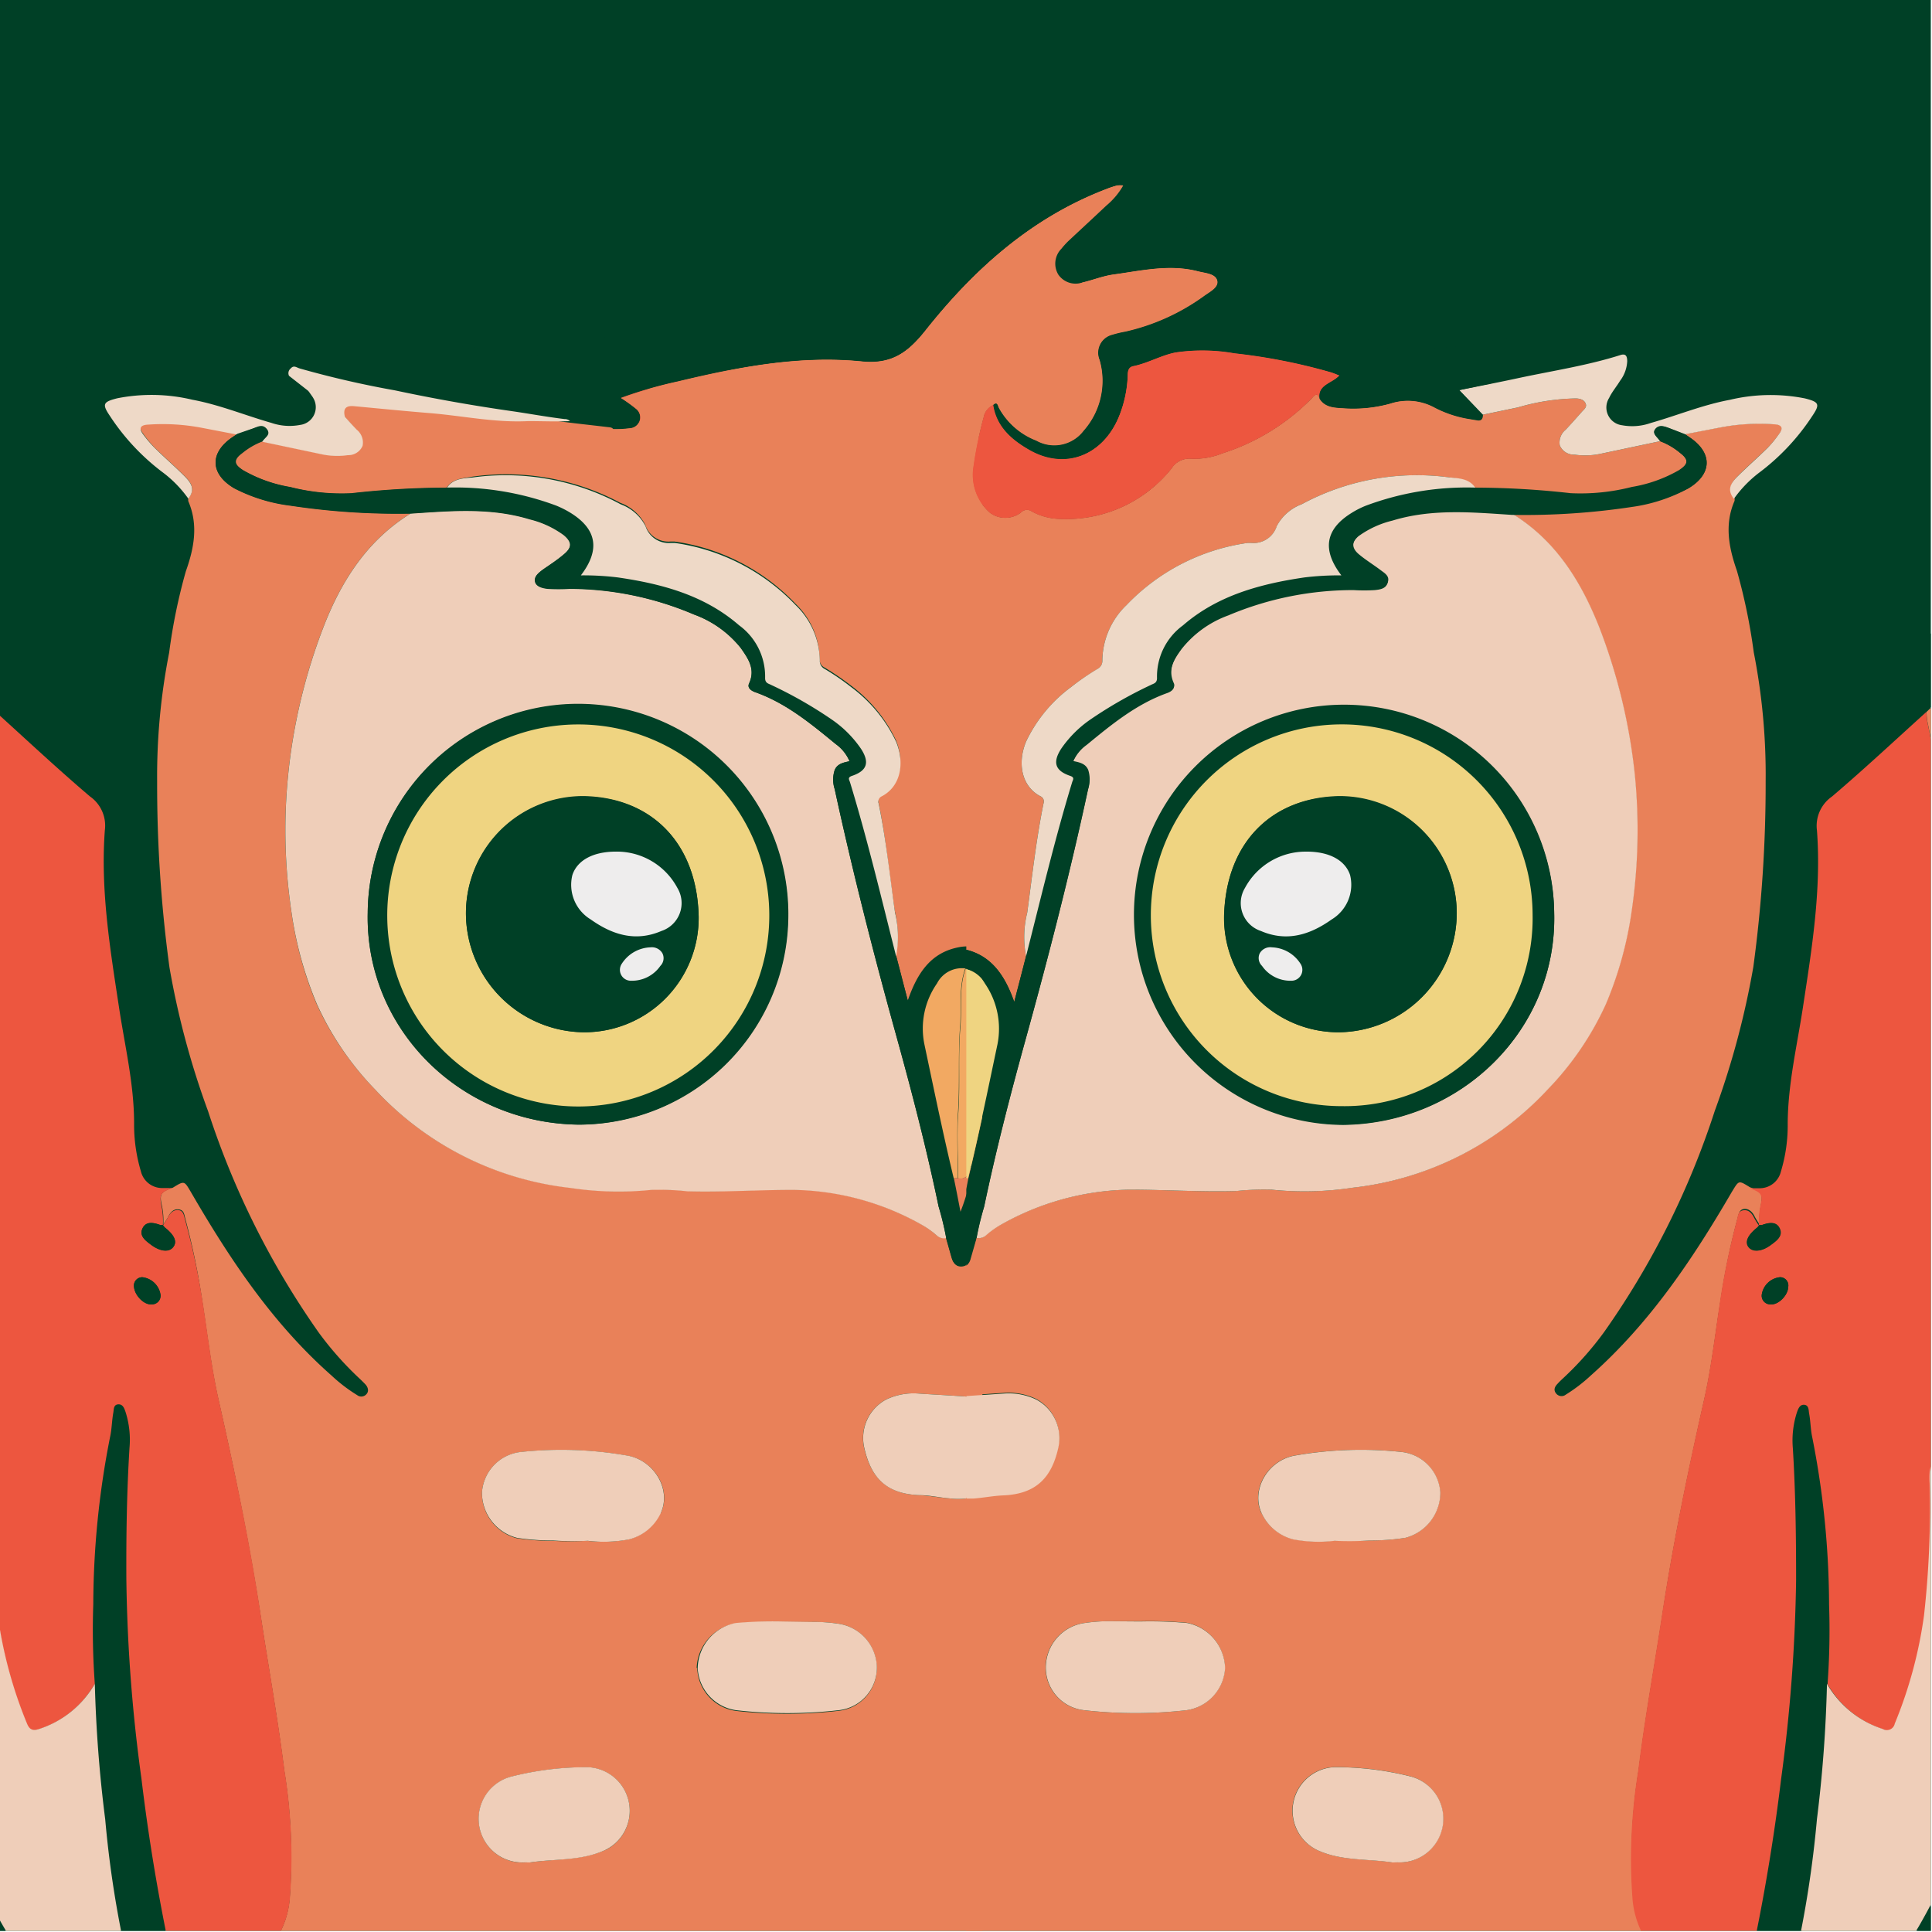
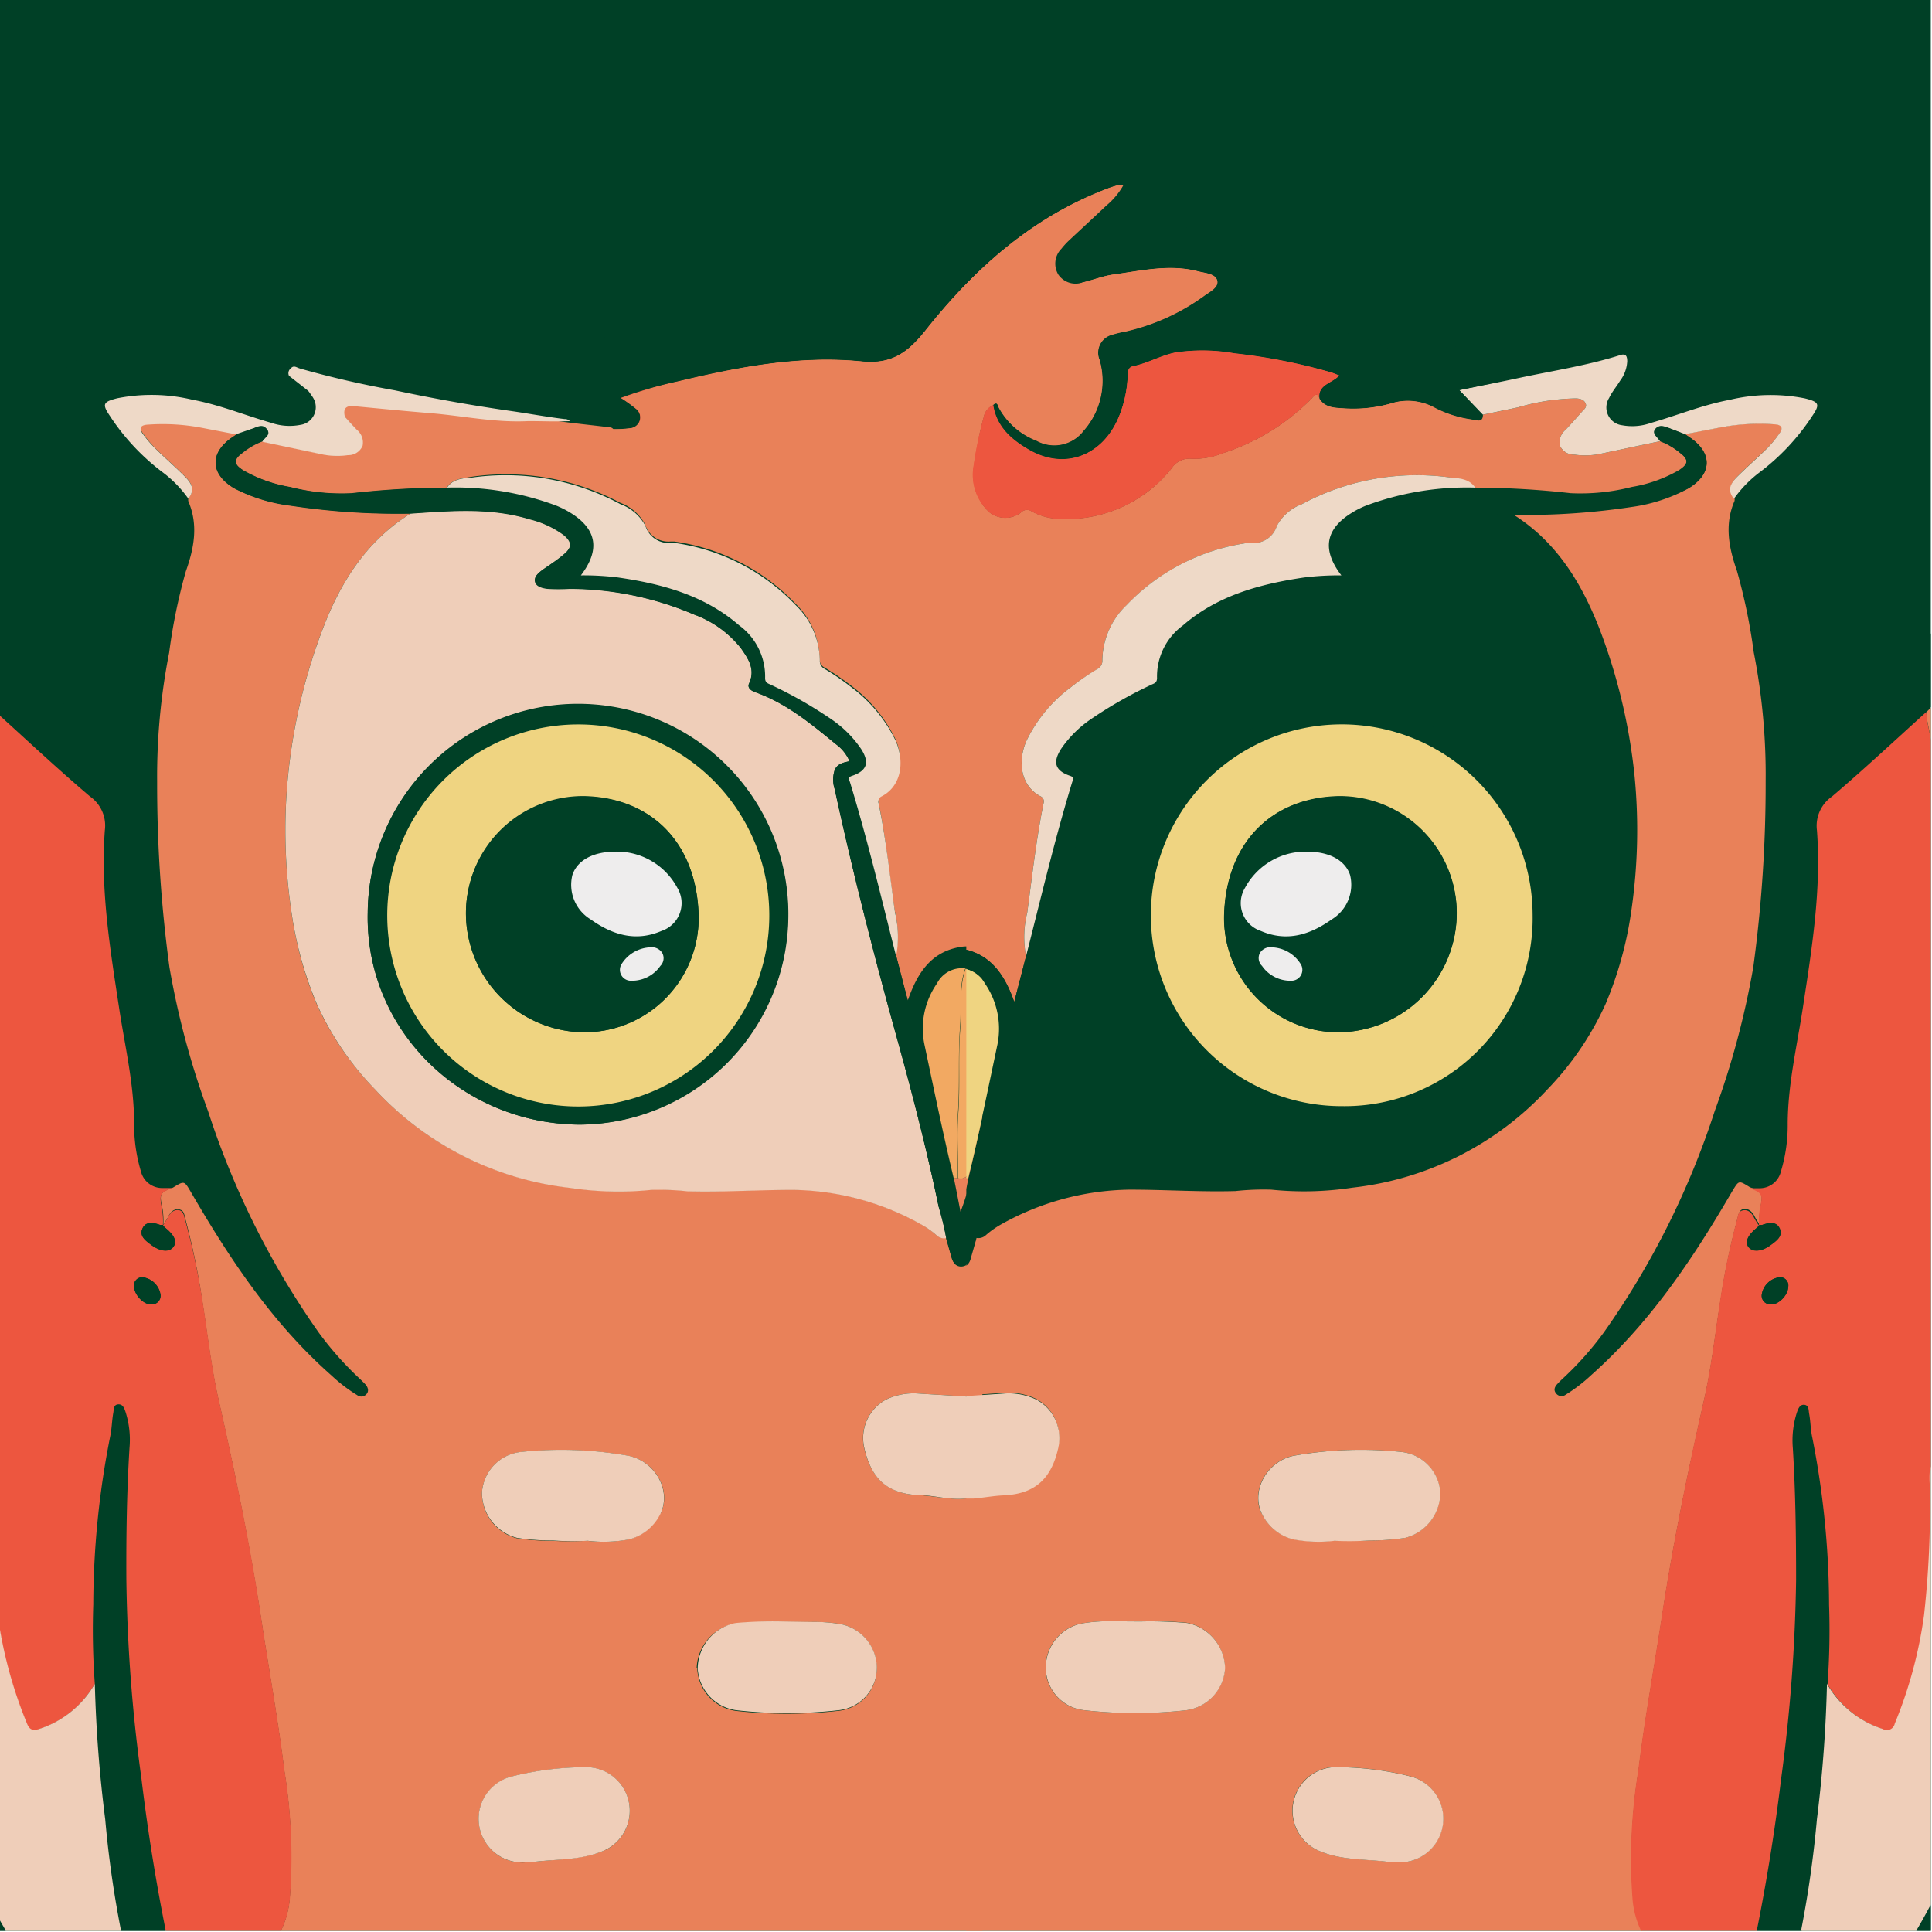
<svg xmlns="http://www.w3.org/2000/svg" fill="none" viewBox="0 0 885 885">
  <g clip-path="url(#a)">
    <path fill="#004026" d="M884.45 0H0v884.45h884.45V0Z" />
    <path fill="#004026" d="M283.7 1178.7a387.22 387.22 0 0 1-120-102.95 461.97 461.97 0 0 1-59.3-100 363.53 363.53 0 0 1-21.66-59.64A900.64 900.64 0 0 1 64.7 814.8a731.42 731.42 0 0 1-6.85-91.1c0-20 0-40.3 1.45-60.4a41.76 41.76 0 0 0-1.8-16.25c-.55-1.55-1.3-3.75-3.4-3.55-2.1.2-1.95 2.5-2.25 3.95-.65 3.6-.65 7.34-1.45 10.94a399.05 399.05 0 0 0-7.7 76.7c-.42 12.14-.18 24.3.7 36.4a613.2 613.2 0 0 0 4.65 62.05 486.07 486.07 0 0 0 10 64.06c.35 1.1.26 2.3-.25 3.35a20.56 20.56 0 0 1-28.55 10.54 42.37 42.37 0 0 1-9.15-6.25A90 90 0 0 1 1 881.96c-27.1-47.4-36.65-98.25-32.55-152.2A176.49 176.49 0 0 1-26 700.5a10.85 10.85 0 0 0-6.2-13.64 10.4 10.4 0 0 0-13.45 5.5 199.04 199.04 0 0 1-13.55 20.9 61.4 61.4 0 0 1-16.95 18.04 15 15 0 0 1-20-1.3 46.76 46.76 0 0 1-8.9-10.45 128.01 128.01 0 0 1-15-35 388.7 388.7 0 0 1-12.85-113.6c0-9.5.8-19 1.05-28.5 0-7.4-3-11.35-9.5-11.95a70 70 0 0 1-23.45 10 21.96 21.96 0 0 1-24.65-7.7 62.19 62.19 0 0 1-11.6-22.3c-8.35-26.4-8.3-53.4-5.8-80.6.65-6.9 1.9-13.8 2.7-20.7a10 10 0 0 0-5.9-11.3 9.1 9.1 0 0 0-11.4 4.25c-1.5 2-3.05 5-5.6 4.5s-3.05-3.4-3.85-5.54a153.1 153.1 0 0 1-8.35-41.25 639.89 639.89 0 0 1-1.85-83.1c-.1-1.7.13-3.4.65-5a16.9 16.9 0 0 0-7.15-22.3 18.15 18.15 0 0 1-7.9-19 54.1 54.1 0 0 1 18.35-31.75 13.44 13.44 0 0 1 10.85-3.8 12.95 12.95 0 0 0 12.75-18.95 35.03 35.03 0 0 0-5-7.3 73.58 73.58 0 0 1-14.4-26.85 7.35 7.35 0 0 1 2.15-7.66c2.35-2.2 4.55-.75 6.55 0a73.2 73.2 0 0 1 18.65 11.06 89.6 89.6 0 0 1 8.6 6.2c12.9 11.34 25.65 22.9 38.5 34.34l76.95 68.56c26.65 23.7 53.65 47.05 79.5 71.75 14.35 13 28.5 26.25 43.25 38.8a16.3 16.3 0 0 1 7.25 15.5c-2.05 27.34 2.4 54.3 6.5 81.2 2.65 17.64 6.85 35 6.9 53.1-.06 7.4.98 14.79 3.1 21.9a10 10 0 0 0 10 7.7h4.45c5.35-3.3 5-3.2 8.35 2.14 17.85 30.75 37.45 60 64.4 83.96a72.5 72.5 0 0 0 11.3 8.85 3.1 3.1 0 0 0 4.35-.5c1.35-1.56.75-3-.5-4.36-1.25-1.35-1.65-1.7-2.5-2.5a150 150 0 0 1-18.9-21.25 378.54 378.54 0 0 1-50.55-101.4 377.26 377.26 0 0 1-17.7-65.9 621.37 621.37 0 0 1-5.65-85 293.4 293.4 0 0 1 5.5-59.15 258.43 258.43 0 0 1 7.65-37.3c3.7-10.4 5.85-21.15 1.15-32.05-.1-.42-.1-.87 0-1.3a54.1 54.1 0 0 0-12.05-12.3 102.67 102.67 0 0 1-23.85-25.54c-3.7-5.45-3.25-6.5 3.3-8.16a80.65 80.65 0 0 1 34.4.66c12.45 2.3 24.1 7.15 36.2 10.6a25.55 25.55 0 0 0 13.15 1.05 8.2 8.2 0 0 0 6-12.66c-1.4-2.75-3.45-5-5-7.84-1.55-2.85-2.2-1.3-4.05-1.66-1.85-.34-1.6-5 1.15-4.2 15 5 31.85 10.86 47.35 14.16 9 1.94 20-5.96 29.2-4.06-3.85 4.1-7.3 0-10.7 3.8 0 3.75 3.3 0 5 0 6.45-.9 12.1 7.4 17.75 4.2a25.38 25.38 0 0 1 19.65-1.5 65 65 0 0 0 20.55 2.2c4.25-.34 9.05 0 11.85-4.34.85-6.5-5.75-7-8.95-10.85 1.55-.6 2.85-1.2 4.2-1.6a267.42 267.42 0 0 1 43.85-8.56l6.15-.65c-5.35-4.5-8.85-1.75-12.65-7.4-9.55 1.06-20.55 2.06-29.7 3.3-12.55 1.7-23.35 9.6-35 14.56-3.35 1.4-6.95-10-10.4-10.36-23.95-2.75-47.8-6.34-71.4-11.44a109.41 109.41 0 0 0-21.55-3.5c-15 0-22.05 6.25-23.6 21.4a140.01 140.01 0 0 0-31.4-9.46 90.01 90.01 0 0 0-34.5-.25c-13 2.96-23.95 9-26.85 23.3a37.85 37.85 0 0 0 7.35 28.5 109.35 109.35 0 0 0 19.3 21.45c4.65 4.1 9 8.6 13.6 12.8 1.45 1.35.85 2.45.6 3.95-4.5 24.1-8.55 48.3-11.1 72.76-.75 7.6-1.9 15-2.85 22.8-1.55 0-2.1-1.2-2.85-1.96-69.7-69.44-141.25-136.74-212.85-203.94a110 110 0 0 0-37.5-25.7 57.94 57.94 0 0 0-28.2-4.3 30 30 0 0 0-26.45 29.45 70 70 0 0 0 10.3 36.8c3 5.45 2.8 5-2.5 8.3-20.45 12.15-34.6 28.94-36.6 53.5-1.3 15.34 6.05 27.5 17.45 37.1a9.3 9.3 0 0 1 3.75 8.64c-1.51 32.92.16 65.9 5 98.5a104.96 104.96 0 0 0 10 32.6 27.45 27.45 0 0 0 15 14.3c2.3.8 5.7-.8 6.7 1.75 1 2.56-.35 5-.6 7.4a233.98 233.98 0 0 0 2.75 67.6 113.82 113.82 0 0 0 10 30c13.65 26.55 32.6 34.6 60.85 25.7.38 2.15.38 4.36 0 6.5-2.1 45.46 0 90.46 13.7 134.25a125.75 125.75 0 0 0 18.2 37.9 58.96 58.96 0 0 0 14.05 14.16 37.5 37.5 0 0 0 42.3 2.04c2.95-1.64 5.7-3.75 8.7-5.75 1.2 1.36.5 3.05.55 4.55a281.45 281.45 0 0 0 34.6 137.3c8 16.03 20.07 29.66 35 39.55a45 45 0 0 0 48.45.8c4.3-2.5 3.75 1.1 4.3 2.75a504.15 504.15 0 0 0 31.1 75.25c40.4 78.95 97.45 142.25 175.35 185.8 1.6.9 2.8 1.7 2.65 4-.4 14.1.24 28.2 1.9 42.2 0 3.2 0 4.45-3.65 4.15a303.47 303.47 0 0 0-40.9-.95c-2.55 0-3.3-1.7-4.4-3.1-8.15-10.55-18.6-14.1-31.85-16.2a42.34 42.34 0 0 0-46.8 23.1 171.11 171.11 0 0 1-24.15 36.7c-11.15 12.85-17.6 38.55-20 55.65a42.42 42.42 0 0 0 .6 15.5c.85 3.45-.35 3.9-3.35 3.95a165.2 165.2 0 0 0-17.8.5c-3.7.5-6.45-1.1-6.4 2.75.05 3.85 2.85 8.9 6.5 9.25 6.05.65 12.1 1.1 18.15 1.95 6.1.89 12.05 2.57 17.7 5a53.4 53.4 0 0 1 16.45 9.6 23.45 23.45 0 0 0 22 3.7 41.63 41.63 0 0 0 19.3-10.4 6 6 0 0 1 5-1.65c27.25 1.3 54.55-.55 81.8.6s56-1.2 84.05 0c33.4 1.5 67.4.6 101.3 0v-20c-20.95.45-42.05 1.3-62.1.75-9.05-.3-18.05-.7-27.1-.95-2.55 0-3.65 0-2.4-3.45a99.35 99.35 0 0 0-3.45-72.85c-5-10.3-8.85-20-7-31.35a148.1 148.1 0 0 1 2.8-21.95c.75-2.3 1.45-3.1 4.3-2.4 31.3 7.25 62.7 13.45 95 12.65v-19.4c-16.28 0-32.53-1.29-48.6-3.85a351.78 351.78 0 0 1-117.7-39.3Zm56.2 168.8a8.77 8.77 0 0 1-6.46 6.5 78.23 78.23 0 0 1-14.45 1.95c-9.65 0-19.25-.6-28.9-.95h-10c-2.11.42-4.3.29-6.35-.4-11.85-.35-23.7 0-35.5-.95a14.45 14.45 0 0 1-10.7-5c-5.4-6.15-11.55-8.15-18.5-12.55-10.95-6.9-20.5-5.4-28.5 4.7a273.8 273.8 0 0 0-12.5 16.7 19.98 19.98 0 0 1-14.15 10.5c-2.65.25-3.85-.45-4.45-2.9a59.93 59.93 0 0 1-2.1-18.9 304.49 304.49 0 0 1 11.5-61.25 120.24 120.24 0 0 1 11.05-25 16.59 16.59 0 0 1 13.05-10 25.75 25.75 0 0 1 25.7 10.65c3.75 4.45 8.05 5 13.35 7.6a10.7 10.7 0 0 0 10.6.55 11.84 11.84 0 0 1 7.2-1.3c15.55.8 31 2.9 46.6.95 9.7-1.2 14.45-6.3 13.9-15.95-.45-8.15-1.25-16.25-2-24.4-.6-6.8-1.35-13.65-2.05-21 10.65 4.65 20.7 9 31.05 12.55 6.8 2.35 6.8 2.45 5.55 9.75v2.65c-1.35 10.8-.65 21.65-1.35 32.45-.96 3.91-.79 8 .5 11.8 5.4 10.5 8.85 31.3 9.45 43.25a77.62 77.62 0 0 1-1.55 27.75v.25Z" />
    <path fill="#E98159" d="M433.44 206.26c.45 2.35 1 5 1.25 7.15a23.1 23.1 0 0 1-7.35 21.2 11.95 11.95 0 0 1-14.35 0 3.7 3.7 0 0 0-5-.5 28.69 28.69 0 0 1-12.7 3.4 61.85 61.85 0 0 1-51.4-23.15 9.5 9.5 0 0 0-9-4.4c-4.9.16-9.76-.69-14.3-2.5a100.3 100.3 0 0 1-40.7-25c-1.3-1.2-2.55-3.35-3.75 0-2.8 4.55-7.6 4-11.85 4.35a65 65 0 0 1-20.55-2.2 25.38 25.38 0 0 0-19.65 1.5c-5.65 3.2-13.5 1.35-20 2.25-1.75.25-3.25 2.15-3.15-1.55-5.35-1.15-10.35.7-15.7-.4a100.02 100.02 0 0 0-26.8-3.9c-1.9 0-3.6.4-4.35 2.35-.75 1.95.7 2.65 1.7 3.75 2.45 2.75 5 5.55 7.4 8.25a7.54 7.54 0 0 1 2.75 7.15 7.1 7.1 0 0 1-6.75 4.25 34.2 34.2 0 0 1-11.5-.3l-27.75-5.85a32.62 32.62 0 0 0-9.1 5.3c-4.1 3.15-4 5 .45 7.95a64.6 64.6 0 0 0 21.6 7.7 95.01 95.01 0 0 0 28.1 2.85 397.83 397.83 0 0 1 43.65-2.55c2.8-4.2 7.65-4.25 11.7-5a111.1 111.1 0 0 1 67.85 12c4.9 1.8 8.94 5.37 11.35 10a11.2 11.2 0 0 0 11.65 7.7h1.75a94.6 94.6 0 0 1 55.45 28.5 35.7 35.7 0 0 1 11.05 25.4 4.1 4.1 0 0 0 2.3 3.85c4.19 2.51 8.23 5.26 12.1 8.25a67.34 67.34 0 0 1 20.55 25c4.1 10 2 20.45-6.55 25a2.65 2.65 0 0 0-1.45 3.3c3.4 16.5 5 33.2 7.5 50a47.2 47.2 0 0 1 .5 20c1.8 6.85 3.55 13.75 5.45 20.9 4.1-11.8 10-21.6 22.85-24.25a19.6 19.6 0 0 1 11.2.75v-235.2a75.36 75.36 0 0 1-16.45 6.7Z" />
    <path fill="#E98159" d="M450.03 820.7V684.8c-1.3.35-2.55.6-3.85 1a32.76 32.76 0 0 1-11.45.55c-4.55-.35-9.1-1.25-13.65-1.45-15-.6-22.2-8.05-25.3-22a20 20 0 0 1 10-21.75 28.95 28.95 0 0 1 15-2.8c10 .65 19.5 1.1 29.2 1.95v-71.6a6.24 6.24 0 0 1-3.2 0 23.32 23.32 0 0 0-2.3 7.5 4.35 4.35 0 0 1-4.25 3.75c-2.4 0-3.65-1.55-4.3-3.7-.9-3.1-1.75-6.2-2.65-9.3a5 5 0 0 1-4.45-1.3 39.4 39.4 0 0 0-6.5-4.65 123.1 123.1 0 0 0-59.3-16.15c-16.1 0-32.25 1.1-48.4.65-5.44-.59-10.92-.8-16.4-.65a147.07 147.07 0 0 1-37.2-.9 143.5 143.5 0 0 1-89.3-45 137.72 137.72 0 0 1-26.7-39.1 169.4 169.4 0 0 1-11.6-42.5 253.6 253.6 0 0 1-1.45-62.45 261.07 261.07 0 0 1 16-67.2c8.15-21.25 20-40 40-52.4-18.4.32-36.8-.9-55-3.65a76.06 76.06 0 0 1-25.7-7.95c-11.1-6.55-11.35-16.3-.75-23.4l2.2-1.5-16.9-3.25a95.33 95.33 0 0 0-23.85-1.35c-2.8 0-5 .9-2.6 4.2a55.6 55.6 0 0 0 5.3 6.5c4.65 4.6 9.6 8.85 14.15 13.45 3.8 3.8 4 6.5 1.45 10-.1.43-.1.87 0 1.3 4.7 10.9 2.55 21.65-1.15 32.05a258.42 258.42 0 0 0-7.65 37.3 293.4 293.4 0 0 0-5.5 59.15 621.34 621.34 0 0 0 5.65 85 377.26 377.26 0 0 0 17.7 65.9 378.57 378.57 0 0 0 50.7 101.4 150.07 150.07 0 0 0 18.9 21.25c.85.8 1.7 1.65 2.5 2.5.8.85 1.85 2.8.5 4.35a3.1 3.1 0 0 1-4.35.5 72.54 72.54 0 0 1-11.65-8.9c-26.95-23.75-46.55-53.2-64.4-83.95-3.15-5.35-3-5.45-8.35-2.15-5.5 1.95-6.25 2.8-5 8.25.59 2.85.8 5.75.65 8.65.7-1.1 1.5-2.2 2.1-3.35 1-2.15 2.5-3.95 5-3.6 2.5.35 2.45 2.5 3 4.4 3.3 12.4 5.9 25 7.75 37.7 2.35 15 4.05 30.35 7.45 45.3 7.5 33.1 14.3 66.25 19.45 100 3.5 23.15 7.7 46.2 10.6 69.45a248.66 248.66 0 0 1 2.5 59.1 41.6 41.6 0 0 1-7.65 20.55 12.04 12.04 0 0 1-17.6 2.7c-1.35-1.15-1.8-4.55-4-3.15s.5 3.9.5 5.95c.07.45.2.9.4 1.3a320.75 320.75 0 0 0 26.65 55c7.7 13.3 15.8 26.4 23.5 39.65a265.16 265.16 0 0 0 38.15 51.5 203.95 203.95 0 0 0 32.55 27.95 177.15 177.15 0 0 0 83.25 30.25c13.7 1.39 27.5 1.22 41.15-.5a226.67 226.67 0 0 0 50.6-12.45 307.03 307.03 0 0 0 39.35-17.95c3.55-1.95 7-4.1 10.5-6.15V820.7Zm-172.6 26.65c-11 5-23.15 4.05-34.75 5.8h-2.2a20 20 0 0 1-5.7-39.45 139.5 139.5 0 0 1 34.65-4.15 20 20 0 0 1 8 37.85v-.05Zm25-154.25a22 22 0 0 1-14.5 12.05 62.14 62.14 0 0 1-19 .65c-5.33.3-10.67.3-16 0a105 105 0 0 1-16.3-1.2 21.36 21.36 0 0 1-15.85-20.9 20 20 0 0 1 17.3-18.5 175 175 0 0 1 49 1.55c12.45 1.95 20.75 15.45 15.6 26.35h-.25Zm16.7 70.95a21.55 21.55 0 0 1 17.6-20.35 192.9 192.9 0 0 1 21.5-.7h13.1c4.05-.1 8.1.14 12.1.7a20.6 20.6 0 0 1 18.15 19.35 19.6 19.6 0 0 1-17.65 20.65 207.2 207.2 0 0 1-46.9 0 20.5 20.5 0 0 1-17.65-19.65h-.25Zm81.9 171.05a157.3 157.3 0 0 1-35 2.55h-15.55a21.35 21.35 0 0 1-17.7-8.5 15.8 15.8 0 0 1-2.15-17.1 15 15 0 0 1 12.8-10.9c5.25-.5 10.6-.65 15.9-1.05 11.5-.9 23-1.6 34.45-2.85a19.25 19.25 0 0 1 7.15 37.8l.1.05Z" />
    <path fill="#ED563F" d="M447.98 1134.81c-75 2.15-157.65-8-212.7-57.2-3.45-2-6.95-4-10-6.25a204.46 204.46 0 0 1-32.55-27.95 265.63 265.63 0 0 1-38.15-51.5c-7.7-13.25-15.8-26.35-23.5-39.65a320.68 320.68 0 0 1-26.65-55c-.2-.41-.33-.85-.4-1.3 0-2.05-2.7-4.55-.5-5.95 2.2-1.4 2.65 2 4 3.15a12.07 12.07 0 0 0 17.6-2.7 41.6 41.6 0 0 0 7.65-20.55c1.53-19.73.69-39.57-2.5-59.1-2.9-23.25-7.1-46.3-10.6-69.45-5-33.55-11.95-66.7-19.45-100-3.4-15-5-30-7.45-45.3a333.73 333.73 0 0 0-8-37.35c-.55-1.9-.7-4.1-3-4.4-2.3-.3-4 1.45-5 3.6-.6 1.15-1.4 2.25-2.1 3.35.23.36.5.7.8 1 4.55 3.6 5.8 6.55 3.85 9.05-1.95 2.5-5.9 2-10-1-2.45-1.85-5.65-4-4.1-7.5 1.55-3.5 5-2.8 8.1-1.7.44.02.87.02 1.3 0 .16-2.9-.06-5.81-.65-8.65-1.05-5.45-.3-6.3 5-8.25h-4.45a10 10 0 0 1-10-7.7 74.55 74.55 0 0 1-3.1-21.9c0-18.05-4.25-35.45-6.9-53.1-4.1-26.9-8.55-53.85-6.5-81.2a16.3 16.3 0 0 0-6.85-15.5C26.43 352.26 12.28 339-2.07 326a43.75 43.75 0 0 1-.45 4.4 272.39 272.39 0 0 0-5.6 51.35c0 10 1.05 19.45 1.75 29.2.4 5.4-2.6 7.3-7.55 5a60 60 0 0 1-15.45-10c-9-8.3-15.4-18.5-23.25-27.25-6.25-7.15-13.45-12.5-23.7-11.55a18.24 18.24 0 0 0-16.85 20c1 10 4 20 5.5 30.4a95 95 0 0 1 1.1 27.65c-1.1 7.55-3.45 9.45-10.95 7.85-.75 0-1.4-.45-2.15-.6a156.3 156.3 0 0 0-23.85-4.45c-7.35-.5-10.7 3.75-9.1 10.95a44.7 44.7 0 0 0 4.6 12.9 41.1 41.1 0 0 1 5 14.65 630.33 630.33 0 0 1 21.45 91.4c4.1 23.5 7.8 46.95 16.65 69.25a134.55 134.55 0 0 0 17.75 34.15c2.2 2.85 4.05 2.9 6.4.45 2.35-2.45 5-5.4 7.9-7.85a69.15 69.15 0 0 1 22.8-15 19.27 19.27 0 0 1 26.1 15.55c.19 1.77.27 3.56.25 5.35-.52 20.15.33 40.31 2.55 60.35a201.9 201.9 0 0 0 13.4 49.55c1.15 2.8 2.65 3.4 5.5 2.45a45.6 45.6 0 0 0 25.7-20.85 339.99 339.99 0 0 1-.7-36.4 399.04 399.04 0 0 1 7.7-76.7c.8-3.6.8-7.35 1.45-10.95.3-1.45 0-3.8 2.25-3.95 2.25-.15 2.85 2 3.4 3.55a41.8 41.8 0 0 1 1.8 16.25c-1.25 20-1.55 40.25-1.45 60.4.4 30.5 2.7 60.94 6.9 91.15a900.6 900.6 0 0 0 18.05 101.3 363.57 363.57 0 0 0 21.65 59.65 462.33 462.33 0 0 0 59.3 100 387.49 387.49 0 0 0 120 102.95 352.3 352.3 0 0 0 117.75 39.35 311.41 311.41 0 0 0 48.6 3.85v-87.05l-2.15.1ZM69.43 597.51c-3.45.3-7.75-4.1-8.05-8a3.85 3.85 0 0 1 3.8-4.45 9.5 9.5 0 0 1 8.25 7.85 3.95 3.95 0 0 1-4 4.6Z" />
    <path fill="#EFCEB9" d="M-123.01 486.5a59.39 59.39 0 0 0-3.4 10.45c.95.65.85 1.2 0 1.7.3 6.45-3.45 11.75-5.3 17.55a26.6 26.6 0 0 1-9.85 14.3c6.5.6 9.7 4.55 9.5 11.95 0 9.5-.9 19-1.05 28.5-1.35 38.3 3 76.58 12.9 113.6a126.36 126.36 0 0 0 15 35 46.76 46.76 0 0 0 8.9 10.45 15 15 0 0 0 20 1.3 61.4 61.4 0 0 0 16.95-18.05 199.06 199.06 0 0 0 13.55-20.9 10.4 10.4 0 0 1 13.45-5.5 10.85 10.85 0 0 1 6.2 13.65 176.89 176.89 0 0 0-5.4 29.2c-3.95 53.9 5.6 105 32.7 152.05a90 90 0 0 0 19.1 23.3 42.37 42.37 0 0 0 9.15 6.25 20.57 20.57 0 0 0 28.55-10.55c.5-1.04.6-2.24.25-3.35-4.76-21.1-8.1-42.5-10-64.05a613.4 613.4 0 0 1-4.75-62.05A45.6 45.6 0 0 1 17.89 792c-2.85.95-4.35.35-5.5-2.45A201.9 201.9 0 0 1-1.01 740a442.85 442.85 0 0 1-2.55-60.35 47.9 47.9 0 0 0-.25-5.35 19.25 19.25 0 0 0-26.15-15.6 69.16 69.16 0 0 0-22.8 15c-2.75 2.45-5.3 5-7.9 7.85-2.6 2.85-4.2 2.4-6.4-.45a134.55 134.55 0 0 1-17.75-34.15c-8.85-22.3-12.55-45.75-16.65-69.25a630.3 630.3 0 0 0-21.55-91.2Z" />
    <path fill="#ED563F" d="M433.45 206.26a88.4 88.4 0 0 1-23.45 3.1c-2.85 0-5.6 0-8.3-.4a25.7 25.7 0 0 1-25.4-6.25 72.3 72.3 0 0 1-33.5-29.55A71.42 71.42 0 0 1 321.35 161l-6.15.65a266 266 0 0 0-43.8 8.55c-1.4.4-2.7 1-4.25 1.6 3.2 3.85 10 4.35 8.95 10.85 1.2-3.45 2.45-1.3 3.75 0a100.3 100.3 0 0 0 40.7 25 35.26 35.26 0 0 0 14.3 2.5 9.5 9.5 0 0 1 9 4.4 61.86 61.86 0 0 0 51.4 23.15 28.7 28.7 0 0 0 12.7-3.4 3.7 3.7 0 0 1 5 .5 11.95 11.95 0 0 0 14.35 0 23.1 23.1 0 0 0 7.35-21.2c-.2-2.6-.75-4.9-1.2-7.35Z" />
    <path fill="#EED9C7" d="M155.94 188.7a13.35 13.35 0 0 1-1.6-1.8 100 100 0 0 1-13.2-8.2c0 .35 2.1 3.1 2.25 3.45a8.19 8.19 0 0 1-5.95 12.5c-4.4.84-8.93.51-13.15-.95-12.1-3.45-23.75-8.3-36.2-10.6a80.66 80.66 0 0 0-34.4-.65c-6.55 1.65-7 2.7-3.3 8.15a102.63 102.63 0 0 0 23.85 25.55 54.11 54.11 0 0 1 12.05 12.3c2.55-3.45 2.35-6.15-1.45-10-4.55-4.6-9.5-8.85-14.15-13.45a55.63 55.63 0 0 1-5.3-6.3c-2.35-3.3 0-4.1 2.6-4.2 7.98-.55 15.99-.1 23.85 1.35l16.9 3.25 7.4-2.85c2.15-.8 4.6-1.55 6.15.55 1.55 2.1-1.2 3.75-2.2 5.55l27.75 5.85c3.79.75 7.68.85 11.5.3a7.1 7.1 0 0 0 6.75-4.25 7.54 7.54 0 0 0-2.65-7.4c-2.6-2.7-5-5.5-7.5-8.15Z" />
    <path fill="#EFCEB9" d="M242.55 237.9a43.95 43.95 0 0 1 15.6 7.2c3.8 3.16 3.95 5.6.25 8.76-3.7 3.15-6.75 5-10 7.3-1.75 1.35-3.9 3-3.35 5.35.55 2.35 3.6 3 5.8 3.25 3.33.2 6.67.2 10 0 19.62.06 39.04 4.05 57.1 11.75a48.65 48.65 0 0 1 21.4 15.35c3.5 5 6.75 9.7 3.8 16.2-.95 2 .9 3.3 2.6 3.95 14.25 5 25.65 14.45 37.1 23.85a18.65 18.65 0 0 1 6.3 7.85c-2.75.6-5.6 1.1-6.8 4.05a14 14 0 0 0 0 8.7c8.25 38.05 17.9 75.8 28.3 113.3 7.15 25.8 13.85 51.7 19.3 77.9 1.43 4.76 2.6 9.6 3.5 14.5a5 5 0 0 1-4.45-1.3c-2-1.77-4.19-3.33-6.5-4.65a123.1 123.1 0 0 0-59.3-16.15c-16.1 0-32.25 1.1-48.4.65-5.45-.6-10.93-.81-16.4-.65a147.03 147.03 0 0 1-37.2-.9 143.5 143.5 0 0 1-89.3-45 137.7 137.7 0 0 1-26.7-39.1 169.99 169.99 0 0 1-11.75-42.7A253.6 253.6 0 0 1 132 354.9a261.08 261.08 0 0 1 16-67.2c8.15-21.25 20-40 40-52.4 18.15-1.2 36.5-2.9 54.55 2.6ZM361.1 421.07a96.34 96.34 0 1 0-192.65-2.9c-1.25 53.25 42.4 96.4 96.7 97a96 96 0 0 0 95.95-94.1Z" />
    <path fill="#004026" d="M450.04 515.65c-1.4 5.95-2.8 11.9-4.4 17.8a93.2 93.2 0 0 1-5.65 21.7c-1-5-2-10.25-3.05-15.4-5-20.4-9.1-40.9-13.45-61.45a36.11 36.11 0 0 1 5.9-27.75 12.75 12.75 0 0 1 20.65-2.95v-12.15a19.59 19.59 0 0 0-11.2-.75c-12.7 2.65-18.75 12.45-22.85 24.25-1.9-7.15-3.65-14.05-5.45-20.9-6.75-26.65-13.1-53.35-21.1-79.65-.35-1.2-1.35-2.25.9-3 6.9-2.35 8.15-6.15 4.15-12.35a51.18 51.18 0 0 0-13.05-13.2 193.96 193.96 0 0 0-28-16.15c-1.3-.7-3.05-.8-2.9-3.2a29 29 0 0 0-12.1-24.05c-15.9-13.8-35.3-19-55.6-21.95a130.3 130.3 0 0 0-16.7-.8c9-11.75 7.25-21.15-4.6-28.55a44.32 44.32 0 0 0-6.7-3.4 132.43 132.43 0 0 0-50-8.25c-14.59.05-29.16.9-43.65 2.55a95 95 0 0 1-28.1-2.85 64.62 64.62 0 0 1-21.6-7.7c-4.45-2.7-4.55-5-.45-7.95a32.62 32.62 0 0 1 9.1-5.3c1-1.8 4.1-2.95 2.2-5.55-1.9-2.6-4-1.35-6.15-.55l-7.45 2.55-2.2 1.5c-10.6 7.1-10.35 16.85.75 23.4a76.07 76.07 0 0 0 25.7 7.9c18.2 2.75 36.6 3.97 55 3.65 18.3-1.2 36.65-2.9 54.7 2.6a43.94 43.94 0 0 1 15.6 7.2c3.8 3.15 3.95 5.6.25 8.75-3.7 3.15-6.75 5-10 7.3-1.75 1.35-3.9 3-3.35 5.35.55 2.35 3.6 3 5.8 3.25 3.33.2 6.67.2 10 0a146.8 146.8 0 0 1 56.95 11.9 48.65 48.65 0 0 1 21.4 15.35c3.5 5 6.75 9.7 3.8 16.2-.95 2 .9 3.3 2.6 3.95 14.25 5 25.65 14.45 37.1 23.85a18.4 18.4 0 0 1 6.3 7.85c-2.75.6-5.6 1.1-6.8 4.05a14 14 0 0 0 0 8.7c8.25 38.05 17.9 75.8 28.3 113.3 7.15 25.8 13.85 51.7 19.3 77.9 1.43 4.76 2.6 9.6 3.5 14.5.9 3.1 1.75 6.2 2.65 9.3.65 2.15 1.9 3.8 4.3 3.7a4.35 4.35 0 0 0 4.25-3.75 23.32 23.32 0 0 1 2.3-7.5c1.05-4.45 2.1-8.95 3.2-13.4l-.1-39.85Z" />
    <path fill="#EED9C7" d="M204.78 223.35a132.51 132.51 0 0 1 50 8.25c2.33.95 4.57 2.08 6.7 3.4 11.85 7.4 13.6 16.8 4.6 28.56 5.65-.06 11.3.26 16.9.94 20.3 2.95 39.7 8.15 55.6 21.95a29 29 0 0 1 11.9 24.16c0 2.4 1.6 2.5 2.9 3.2a194.01 194.01 0 0 1 28 16.05 51.2 51.2 0 0 1 13.06 13.2c4 6.2 2.75 10-4.15 12.34-2.25.75-1.25 1.8-.9 3 8 26.25 14.35 53 21.1 79.66a47.19 47.19 0 0 0-.5-20c-2.3-16.7-4.1-33.4-7.5-50a2.65 2.65 0 0 1 1.44-3.3c8.56-4.45 10.65-15 6.56-25a66.79 66.79 0 0 0-20.56-25c-3.85-3.02-7.9-5.8-12.1-8.3a4.1 4.1 0 0 1-2.3-3.85 35.7 35.7 0 0 0-11.04-25.4 94.6 94.6 0 0 0-55.4-28.5h-1.75a11.2 11.2 0 0 1-11.65-7.7 20.95 20.95 0 0 0-11.36-10 111.1 111.1 0 0 0-67.84-12.3c-4.06.4-8.9.44-11.7 4.64Z" />
    <path fill="#EFCEB9" d="M450.03 640.3c-9.7-.85-19.45-1.3-29.2-1.95a28.95 28.95 0 0 0-15 2.8 20 20 0 0 0-10 21.75c3.1 13.95 10 21.4 25.3 22 4.55 0 9.1 1.1 13.65 1.45 3.82.5 7.7.3 11.45-.55 1.3-.4 2.55-.65 3.85-1l-.05-44.5Zm-91.59 102.46c-7.17-.17-14.35.06-21.5.7a21.56 21.56 0 0 0-17.35 20.6 20.5 20.5 0 0 0 17.65 19.35 207.2 207.2 0 0 0 46.9 0 19.6 19.6 0 0 0 17.5-20.65 20.6 20.6 0 0 0-18.2-19.05 73.73 73.73 0 0 0-11.95-.75l-13.05-.2Zm-89.26-36.96a62.2 62.2 0 0 0 19-.64 22.01 22.01 0 0 0 14.5-12.05c5-10.9-3.15-24.4-15.6-26.4a175.01 175.01 0 0 0-49-1.55 20 20 0 0 0-17.3 18.5 21.35 21.35 0 0 0 16.1 20.8c5.4.82 10.84 1.22 16.3 1.2 5.33.35 10.67.4 16 .15Zm-26.49 147.35c11.6-1.75 23.75-.6 34.75-5.8a20 20 0 0 0-8-37.85 139.44 139.44 0 0 0-34.65 4.15 20 20 0 0 0 5.7 39.46l2.2.04Z" />
    <path fill="#004026" d="M74.63 561.1a9.4 9.4 0 0 1-1.3 0c-3.05-1.1-6.55-1.8-8.1 1.7-1.55 3.5 1.65 5.65 4.1 7.5 4.1 3 8.1 3.3 10 .95 1.9-2.35.7-5.4-3.85-9-.3-.3-.57-.63-.8-1l-.05-.15ZM61.4 589.5c.3 3.9 4.6 8.3 8.04 8a3.95 3.95 0 0 0 4.1-4.64 9.5 9.5 0 0 0-8.35-7.8 3.84 3.84 0 0 0-3.8 4.45Zm107.04-171.35a96.25 96.25 0 1 1 96.7 97c-54.15-.6-97.8-43.75-96.7-97Zm97.3 88.56a87.45 87.45 0 1 0-87.3-87.7 86.06 86.06 0 0 0 87.3 87.7Z" />
    <path fill="#F2A962" d="M450.04 447.6a12.85 12.85 0 0 0-7.7-3.9c-3.15 8.7-1.65 17.85-2.4 26.75-1.15 13.25 0 26.6-1 40-.7 9.7 0 19.5 0 29.3a3.86 3.86 0 0 0 5-3.7 3.3 3.3 0 0 1 1.6-2.5c1.6-5.9 3-11.85 4.4-17.8l.1-68.15Z" />
    <path fill="#F2A962" d="M438.78 539.66c0-10-.55-19.6 0-29.3.95-13.3 0-26.65 1-40 .75-8.9-.75-18.05 2.4-26.75a12.76 12.76 0 0 0-12.95 6.85 36.09 36.09 0 0 0-5.8 27.85c4.35 20.55 8.55 41.05 13.45 61.45l1.9-.1Z" />
    <path fill="#E98159" d="M438.78 539.65h-1.85c1.05 5 2.05 10.3 3.05 15.4a93.25 93.25 0 0 0 5.65-21.35 3.3 3.3 0 0 0-1.6 2.5c-.6 2.9-2.25 4-5.25 3.45Z" />
    <path fill="#EFD481" d="M264.04 331.85a87.5 87.5 0 1 1 1.7 175 87.5 87.5 0 0 1-1.7-175Zm56 88.05c-.8-34.3-22.2-54.7-52.65-55a53.6 53.6 0 0 0-53.95 52.95 54.6 54.6 0 0 0 53.8 55 52.41 52.41 0 0 0 52.8-52.95Z" />
    <path fill="#004026" d="M213.44 417.86a53.6 53.6 0 0 1 53.95-53.2c30.45.55 51.85 20.95 52.65 55a52.38 52.38 0 0 1-52.75 53.2 54.6 54.6 0 0 1-53.85-55Zm48.7-17.05a18.56 18.56 0 0 0 8.35 20.35c10 7.1 20.6 10.4 32.45 5.3a13.44 13.44 0 0 0 7.3-19.7 31.46 31.46 0 0 0-28.1-16.65c-10.9.25-17.8 4.25-19.95 10.7h-.05Zm22.7 40.55a5 5 0 0 0 4.3 7.9 15.78 15.78 0 0 0 13.3-6.8 5 5 0 0 0 1-5.75 5.6 5.6 0 0 0-5.65-2.75 16.25 16.25 0 0 0-12.9 7.4h-.05Z" />
    <path fill="#EEEDED" d="M282.2 390.1c-10.95 0-17.85 4.25-20 10.7a18.55 18.55 0 0 0 8.35 20.35c10 7.1 20.6 10.4 32.45 5.3a13.45 13.45 0 0 0 7.3-19.7 31.45 31.45 0 0 0-28.1-16.65Zm15.7 43.85a16.25 16.25 0 0 0-13 7.4 5 5 0 0 0 4.3 7.9 15.81 15.81 0 0 0 13.3-6.8 5 5 0 0 0 .95-5.75 5.6 5.6 0 0 0-5.55-2.75Z" />
    <path fill="#004026" d="M1165.85 235.8c-2.05-24.55-16.2-41.35-36.6-53.5-5.35-3.2-5.55-2.85-2.5-8.3a70.03 70.03 0 0 0 10.25-36.8 30 30 0 0 0-26.3-29.45 57.8 57.8 0 0 0-28.2 4.3 110.03 110.03 0 0 0-37.55 25.7c-71.5 67.2-143.1 134.5-212.85 203.7-.75.75-1.3 2-2.8 1.95-1-7.65-2.1-15-2.9-22.8-2.55-24.45-6.55-48.65-11.05-72.75-.3-1.5-.9-2.6.6-3.95 4.6-4.2 8.9-8.7 13.55-12.8a106.22 106.22 0 0 0 19.3-21.45 37.86 37.86 0 0 0 7.35-28.5c-2.9-14.3-13.85-20.35-26.85-23.3a90.03 90.03 0 0 0-34.45.25 138.6 138.6 0 0 0-31.4 9.45c-1.6-15-8.7-21.55-23.65-21.4-7.27.45-14.47 1.62-21.5 3.5-23.6 5-47.45 8.7-71.45 11.45a18.8 18.8 0 0 1-10-1.3 140.05 140.05 0 0 0-36.05-10.45c-10.8-1.45-21.55-3.05-33-4.15 1.35-1.45 2.2-2.4 3.05-3.4 9.35-10.4 8-22.1-3.5-30a51.71 51.71 0 0 0-23.4-7.7c-6.85-.34-13.7-.34-20.55 0 2.55-2.9 4.75-5.25 6.8-7.75a33.1 33.1 0 0 0 5-8.75 15 15 0 0 0-10-21.5 30 30 0 0 0-17.1-.6 142.55 142.55 0 0 0-56.6 29.75c-16.35 14.15-32.9 28.2-45.75 45.9a3 3 0 0 1-3.45 1.15 90.98 90.98 0 0 0-5-.9 158.87 158.87 0 0 0-43 1.85 288.34 288.34 0 0 0-70 19.1c4.3 5 8.5 10 12.6 15.4 4.6-1.3 9.2-2.45 13.8-3.55 27.75-6.5 55.65-11.9 84.25-9 13.5 1.35 21.1-4.45 28.75-14 22.5-28.15 48.8-51.65 83.05-64.75 1.63-.65 3.3-1.2 5-1.65.88-.07 1.76-.07 2.65 0a33.9 33.9 0 0 1-7.7 8.9c-5.8 5.5-11.7 10.9-17.55 16.4a37.36 37.36 0 0 0-2.95 3.3 9.3 9.3 0 0 0 9.7 15.45c5-1.1 9.35-2.95 14.15-3.65 12.85-1.75 25.7-5 38.75-1.45 3.3.85 8.05 1.3 8.8 4.25s-3.65 5.25-6.25 7.2a98.33 98.33 0 0 1-35.8 16.15 50.8 50.8 0 0 0-6.05 1.45 8.49 8.49 0 0 0-5.8 11.55 34.51 34.51 0 0 1-7.3 32.4 16.85 16.85 0 0 1-21.7 4.55 33.15 33.15 0 0 1-17.15-15c-.45-.85-.65-3.2-2.65-1.3 1.5 10 8.5 16 16.55 20.6 16.35 9.35 33.75 2.65 41.1-15.45a55.26 55.26 0 0 0 3.95-18.55c0-2.15.3-3.95 2.65-4.4 6.7-1.4 12.7-5 19.3-6.25a84.12 84.12 0 0 1 26.95.4 267.06 267.06 0 0 1 43.8 8.55c1.35.4 2.65 1 4.25 1.6-3.25 3.85-10 4.35-9 10.85 2.8 4.55 7.65 4 11.85 4.35a64.5 64.5 0 0 0 20.55-2.2 25.4 25.4 0 0 1 19.65 1.5 51.97 51.97 0 0 0 18.4 5.95c1.75 0 4.5 1.45 4.4-2.3l-10.85-10.95c9.45-1.9 18.5-3.65 27.5-5.6 15.45-3.3 31.15-5.65 46.3-10.45 2.75-.9 3.1.85 3.15 2.75a16.15 16.15 0 0 1-3.3 9.05c-1.6 2.65-3.65 5-5 7.85a8.22 8.22 0 0 0 5.95 12.5c4.4.81 8.93.45 13.15-1.05 12.1-3.45 23.8-8.3 36.2-10.6a80.66 80.66 0 0 1 34.4-.65c6.6 1.65 7 2.7 3.3 8.15a102.63 102.63 0 0 1-23.85 25.55 53.9 53.9 0 0 0-12 12.3c.07.43.07.87 0 1.3-4.75 10.9-2.55 21.65 1.1 32.05a265.65 265.65 0 0 1 7.7 37.3c3.8 19.44 5.62 39.2 5.4 59a621.35 621.35 0 0 1-5.65 85 381.58 381.58 0 0 1-17.65 65.9 377.23 377.23 0 0 1-50.75 101.4 146.9 146.9 0 0 1-18.9 21.25c-.85.8-1.7 1.65-2.5 2.5-.8.85-1.8 2.8-.5 4.35a3.15 3.15 0 0 0 4.4.5 74.34 74.34 0 0 0 11.6-8.9c26.95-23.75 46.55-53.2 64.45-83.95 3.1-5.35 2.95-5.45 8.3-2.15h4.45a10 10 0 0 0 10-7.7 72.95 72.95 0 0 0 3.1-21.9c0-18.05 4.25-35.45 6.95-53.1 4.1-26.9 8.5-53.85 6.45-81.2a16.3 16.3 0 0 1 6.85-15.5c15-12.55 28.9-25.8 43.3-38.8 25.8-24.7 52.8-48.05 79.5-71.75l77.15-68.45c12.85-11.45 25.55-23 38.45-34.35 2.76-2.2 5.63-4.28 8.6-6.2a73.97 73.97 0 0 1 18.65-11.05c2-.9 4.25-2.35 6.55 0a7.26 7.26 0 0 1 2.15 7.65 74.25 74.25 0 0 1-14.25 27 34.91 34.91 0 0 0-5 7.3 12.9 12.9 0 0 0 12.75 18.95 13.53 13.53 0 0 1 10.9 3.8 54.42 54.42 0 0 1 18.55 32 18.32 18.32 0 0 1-7.95 19 16.93 16.93 0 0 0-7.15 22.3c.55 1.61.77 3.31.65 5 1.18 27.71.56 55.47-1.85 83.1a153.36 153.36 0 0 1-8.3 41.25c-.85 2.15-1.45 5.3-3.85 5.55-2.4.25-4.1-2.5-5.6-4.5a9.21 9.21 0 0 0-11.45-4.25 10 10 0 0 0-5.9 11.3c.8 6.9 2.05 13.8 2.7 20.7 2.5 27.2 2.6 54.2-5.75 80.6a63.93 63.93 0 0 1-11.6 22.3 22.05 22.05 0 0 1-24.7 7.7 69.92 69.92 0 0 1-23.45-10c-6.5.6-9.7 4.55-9.5 11.95 0 9.5.9 19 1.05 28.5a387.26 387.26 0 0 1-12.85 113.6 128.16 128.16 0 0 1-15 35 46.7 46.7 0 0 1-8.9 10.45 15 15 0 0 1-20 1.3A61.38 61.38 0 0 1 940 713.55a198.63 198.63 0 0 1-13.5-20.9 10.45 10.45 0 0 0-13.5-5.5 10.86 10.86 0 0 0-6.2 13.65 176.59 176.59 0 0 1 5.55 29.25 259.35 259.35 0 0 1-32.7 152 89.98 89.98 0 0 1-19.05 23.3 42.3 42.3 0 0 1-9.15 6.25 20.59 20.59 0 0 1-28.6-10.55 5 5 0 0 1-.25-3.35c4.73-21.1 8.07-42.5 10-64.05a613.5 613.5 0 0 0 4.6-62.05 342.6 342.6 0 0 0 .7-36.4 399.09 399.09 0 0 0-7.7-76.7c-.8-3.6-.75-7.35-1.45-10.95-.25-1.45 0-3.8-2.2-3.95-2.2-.15-2.85 2-3.4 3.55a41.8 41.8 0 0 0-1.85 16.25c1.3 20 1.55 40.25 1.5 60.4a751.12 751.12 0 0 1-6.9 91.15 912.45 912.45 0 0 1-18.1 101.3 363.54 363.54 0 0 1-21.65 59.65 463.64 463.64 0 0 1-59.25 100 388.38 388.38 0 0 1-120 102.95 352.6 352.6 0 0 1-117.75 39.35 340.72 340.72 0 0 1-36.5 3.35v19.55a415.12 415.12 0 0 0 82.8-12.3c2.9-.7 3.55 0 4.3 2.4 1.5 7.24 2.44 14.58 2.8 21.95 1.85 11.55-1.95 21.05-7 31.35a99.6 99.6 0 0 0-3.45 72.85c1.25 3.25 0 3.35-2.35 3.45-9.05.25-18.1.65-27.15.95-16.15.45-33.05 0-50-.45v19.75c30 .65 60 1.2 89.2 0 28-1.25 56 1.15 84 0s54.55.7 81.8-.6a6 6 0 0 1 5 1.65 41.58 41.58 0 0 0 19.35 10.4 23.35 23.35 0 0 0 21.95-3.7 54.51 54.51 0 0 1 16.45-9.6 70.23 70.23 0 0 1 17.75-5c6-.85 12.05-1.3 18.1-1.95 3.65-.35 6.45-5.45 6.55-9.25.1-3.8-2.75-2.25-6.45-2.75-5.9-.49-11.83-.65-17.75-.5-3 0-4.25-.5-3.4-3.95a41.4 41.4 0 0 0 .65-15.5c-2.55-17.1-9-42.8-20-55.65a171.11 171.11 0 0 1-24.15-36.7 42.34 42.34 0 0 0-46.8-23.1c-13.25 2.1-23.7 5.65-31.85 16.2-1.1 1.4-1.8 3.25-4.4 3.1a302.7 302.7 0 0 0-40.85.95c-3.75.3-3.95-.95-3.7-4.15 1.7-13.99 2.35-28.1 1.95-42.2 0-2.3 1-3.1 2.6-4 77.95-43.55 135-106.85 175.4-185.8a503.9 503.9 0 0 0 30.95-75.6c.55-1.65 0-5.25 4.35-2.75a45 45 0 0 0 48.45-.8 102.55 102.55 0 0 0 35-39.55 282.05 282.05 0 0 0 34.65-137.3c0-1.5-.65-3.2.55-4.55 3 2 5.7 4.1 8.65 5.75a37.5 37.5 0 0 0 42.3-2.05 59.07 59.07 0 0 0 14.05-14.15 127.33 127.33 0 0 0 18.25-37.9c13.55-43.8 15.75-88.8 13.7-134.25a19.7 19.7 0 0 1 0-6.5c28.25 8.9 47.25.85 60.9-25.7a112.1 112.1 0 0 0 10-30 234.34 234.34 0 0 0 2.65-67.5c-.68-2.4-.85-4.92-.5-7.4.95-2.55 4.4-.95 6.7-1.75a27.47 27.47 0 0 0 15-14.3 105.33 105.33 0 0 0 10-32.6 507.97 507.97 0 0 0 5-98.5 9.49 9.49 0 0 1 3.75-8.65c11.35-9.6 18.7-21.75 17.45-37.1ZM640.55 1267c2.47-.34 5 .11 7.2 1.3a10.8 10.8 0 0 0 10.65-.55c5-2.6 9.55-3.15 13.35-7.6a25.67 25.67 0 0 1 25.65-10.65 16.46 16.46 0 0 1 13.05 10 117.52 117.52 0 0 1 11.05 25 297.74 297.74 0 0 1 11.5 61.25c.3 6.38-.4 12.76-2.1 18.9-.6 2.45-1.8 3.15-4.45 2.9a19.94 19.94 0 0 1-14.15-10.5c-3.9-5.75-8.15-11.3-12.45-16.7-8-10-17.6-11.6-28.55-4.7-6.9 4.4-13.1 6.4-18.5 12.55a14.37 14.37 0 0 1-10.65 5c-11.85.95-23.7.6-35.5.95-2.07.69-4.27.82-6.4.4h-10c-9.6.35-19.25 1-28.85.95-4.89-.2-9.74-.85-14.5-1.95a8.7 8.7 0 0 1-6.45-6.75 76.5 76.5 0 0 1-1.55-28.2c.55-11.95 4-32.75 9.45-43.25 1.24-3.81 1.4-7.9.45-11.8-.7-10.8 0-21.65-1.3-32.45v-2.65c-1.2-7.3-1.25-7.4 5.55-9.75 10.35-3.55 20.4-7.9 31.1-12.55-.75 7.35-1.45 14.2-2.1 21-.7 8.15-1.5 16.25-2 24.4-.55 9.65 4.25 15 13.95 15.95 15.55 2.4 31.05.3 46.55-.5Z" />
    <path fill="#E98159" d="M769.54 207.4a31.25 31.25 0 0 0-9.1-5.3l-27.7 5.86a34.2 34.2 0 0 1-11.5.3 7 7 0 0 1-6.75-4.25 7.56 7.56 0 0 1 2.7-7.15c2.55-2.7 5-5.5 7.45-8.25.95-1.1 2.4-2.05 1.7-3.75-.7-1.7-2.45-2.25-4.4-2.35a100 100 0 0 0-26.6 4.1l-16.05 3.35c0 3.75-2.65 2.5-4.4 2.3a52.01 52.01 0 0 1-18.4-5.95 25.38 25.38 0 0 0-19.65-1.5 64.7 64.7 0 0 1-20.55 2.2c-4.2-.35-9.05 0-11.85-4.35-1.2-3.45-2.45-1.3-3.7 0a100 100 0 0 1-40.75 25 35.01 35.01 0 0 1-14.3 2.5 9.55 9.55 0 0 0-9 4.4 61.75 61.75 0 0 1-51.35 23.15 28.35 28.35 0 0 1-12.7-3.4 3.75 3.75 0 0 0-5 .5 11.85 11.85 0 0 1-14.3 0 23.14 23.14 0 0 1-7.4-21.2 180.59 180.59 0 0 1 4.65-22.45 7.66 7.66 0 0 1 4.4-5.65c2-1.9 2.2.45 2.65 1.3a33.15 33.15 0 0 0 17.15 15 16.85 16.85 0 0 0 21.7-4.55 34.5 34.5 0 0 0 7.3-32.4 8.5 8.5 0 0 1 5.8-11.55c1.98-.61 4-1.1 6.05-1.45a98.36 98.36 0 0 0 35.8-16.15c2.6-1.95 7.05-4 6.25-7.2-.8-3.2-5.5-3.4-8.8-4.25-13.05-3.4-25.9-.3-38.75 1.45-5 .7-9.4 2.55-14.15 3.65a9.3 9.3 0 0 1-9.8-15.65c.91-1.16 1.9-2.26 2.95-3.3 5.85-5.5 11.75-10.9 17.55-16.4a33.89 33.89 0 0 0 7.8-9.25 15 15 0 0 0-2.65 0c-1.7.44-3.37 1-5 1.65-34.25 13.1-60.55 36.6-83.05 65-7.65 9.55-15 15.35-28.75 14-28.6-2.9-56.65 2.5-84.4 9.15-4.6 1.1-9.2 2.25-13.8 3.55a924.4 924.4 0 0 1 15 19.75 92.85 92.85 0 0 1 82.6 5.85c27.1 10.85 48.2 35 48.2 73.2v158.15c12 2.95 17.95 12.45 21.95 23.9 1.85-7.15 3.65-14.05 5.4-20.9a46.4 46.4 0 0 1 .55-20c2.25-16.7 4.1-33.4 7.45-50a2.6 2.6 0 0 0-1.4-3.3c-8.55-4.45-10.7-15-6.6-25a67 67 0 0 1 20.6-25c3.85-2.99 7.87-5.74 12.05-8.25a4.1 4.1 0 0 0 2.3-3.85 35.69 35.69 0 0 1 11.05-25.4 95 95 0 0 1 55.45-28.55h1.75a11.2 11.2 0 0 0 11.7-7.7 20.9 20.9 0 0 1 11.35-10 111 111 0 0 1 67.85-12.3c4 .65 8.85.7 11.65 5 14.6.04 29.19.9 43.7 2.55 9.44.45 18.9-.5 28.05-2.85a64.27 64.27 0 0 0 21.6-7.7c4.35-3.05 4.6-5.15.45-8.3Z" />
    <path fill="#E98159" d="M812.55 194.25a95.03 95.03 0 0 0-23.8 1.35l-16.95 3.25 2.2 1.5c10.6 7.1 10.35 16.85-.75 23.4a75.68 75.68 0 0 1-25.7 7.9 329.86 329.86 0 0 1-55 3.65c20 12.3 31.65 31.15 40 52.4a263.23 263.23 0 0 1 16.15 67.2 256.08 256.08 0 0 1-1.45 62.45 170.05 170.05 0 0 1-11.8 42.6 138.6 138.6 0 0 1-26.65 39.1 143.5 143.5 0 0 1-89.35 45 146.63 146.63 0 0 1-37.15.9 119.7 119.7 0 0 0-16.4.65c-16.15.45-32.3-.65-48.45-.65a123.4 123.4 0 0 0-59.3 16.15 41.72 41.72 0 0 0-6.5 4.65 5 5 0 0 1-4.45 1.3c-.85 3.1-1.75 6.2-2.65 9.3a5.25 5.25 0 0 1-1.9 2.85v60l17.05-1.15a29.3 29.3 0 0 1 15 2.8 20 20 0 0 1 10 21.75c-3.05 13.95-10 21.4-25.3 22-4.55 0-9.05 1.1-13.65 1.45h-3.15v385a319.51 319.51 0 0 0 37.7 17.1 227.24 227.24 0 0 0 50.5 12.7 182.67 182.67 0 0 0 41.15.5c17.7-1.6 35.06-5.87 51.5-12.65a178.8 178.8 0 0 0 32.15-17.5 204.44 204.44 0 0 0 32.6-27.95 265.09 265.09 0 0 0 38.1-51.5c7.75-13.25 15.85-26.35 23.5-39.65a317.35 317.35 0 0 0 26.7-55c.18-.41.3-.85.35-1.3 0-2.05 2.7-4.55.5-5.95-2.2-1.4-2.65 2-4 3.15a12.04 12.04 0 0 1-17.6-2.7 42.59 42.59 0 0 1-7.65-20.55 248.62 248.62 0 0 1 2.55-59.1c2.85-23.25 7.05-46.3 10.6-69.45 5-33.55 11.9-66.7 19.4-100 3.4-15 5-30 7.45-45.3 1.87-12.7 4.48-25.3 7.8-37.7.5-1.9.7-4.1 2.95-4.4 2.25-.3 4 1.45 5 3.6a33.75 33.75 0 0 0 2.1 3.35c-.13-2.9.08-5.8.65-8.65 1.05-5.45.35-6.3-5-8.25-5.35-3.3-5-3.2-8.3 2.15-17.9 30.75-37.5 60-64.45 83.95a74.34 74.34 0 0 1-11.6 8.9 3.15 3.15 0 0 1-4.4-.5c-1.3-1.55-.75-3 .5-4.35 1.25-1.35 1.65-1.7 2.5-2.5a146.9 146.9 0 0 0 18.9-21.25 377.29 377.29 0 0 0 50.75-101.4 381.58 381.58 0 0 0 17.65-65.9 621.5 621.5 0 0 0 5.65-85 290.1 290.1 0 0 0-5.45-59.15 265.65 265.65 0 0 0-7.7-37.3c-3.65-10.4-5.85-21.15-1.1-32.05.07-.43.07-.87 0-1.3-2.6-3.45-2.4-6.15 1.4-10 4.6-4.6 9.5-8.85 14.15-13.45a50.92 50.92 0 0 0 5.3-6.5c2.15-3.05-.05-3.85-2.85-3.95Zm-265 735a21.24 21.24 0 0 1-17.7 8.5c-5-.25-10.35 0-15.55 0-11.73.46-23.47-.4-35-2.55a19.25 19.25 0 0 1 7.1-37.8c11.45 1.25 22.95 1.95 34.45 2.85 5.3.4 10.65.55 15.95 1.05a15 15 0 0 1 12.8 10.9 15.8 15.8 0 0 1-2.2 17l.15.05Zm-4.1-145.85a207.64 207.64 0 0 1-46.95 0 19.65 19.65 0 0 1-17.5-20.65 20.6 20.6 0 0 1 18.2-19.35c3.94-.57 7.92-.82 11.9-.75h13.15a192 192 0 0 1 21.45.7 21.65 21.65 0 0 1 17.4 20.6 20.6 20.6 0 0 1-17.65 19.45Zm34.35-90.3c-5-10.9 3.1-24.4 15.55-26.4a175 175 0 0 1 49-1.55 20 20 0 0 1 17.35 18.5 21.45 21.45 0 0 1-16.1 20.8 105.4 105.4 0 0 1-16.35 1.2c-5.32.3-10.64.3-15.95 0a62.1 62.1 0 0 1-19-.65 21.9 21.9 0 0 1-14.4-11.9h-.1Zm62.2 160h-2.25c-11.6-1.75-23.75-.6-34.7-5.8a20 20 0 0 1 7.95-37.85 139.26 139.26 0 0 1 34.65 4.15 20 20 0 0 1 15 23.5 20 20 0 0 1-20.55 16h-.1Z" />
    <path fill="#ED563F" d="M1003.9 448c-8.07.86-16.06 2.35-23.9 4.45-.7 0-1.4.45-2.1.6-7.5 1.6-10-.3-11-7.85a95.01 95.01 0 0 1 1.35-27.65c1.45-10 4.45-20 5.45-30.4a18.25 18.25 0 0 0-16.85-20c-10.25-.95-17.45 4.4-23.7 11.55a301.08 301.08 0 0 1-23.2 27.3 59.97 59.97 0 0 1-15.5 10c-5 2.25-7.95.35-7.55-5 .7-10 1.8-19.4 1.75-29.2a272.4 272.4 0 0 0-5.8-51.3 32.76 32.76 0 0 1-.4-4.4c-14.4 13-28.55 26.25-43.3 38.8a16.32 16.32 0 0 0-6.85 15.5c2.05 27.35-2.35 54.3-6.45 81.2-2.7 17.65-6.85 35-6.95 53.1a72.8 72.8 0 0 1-3.1 21.9 10 10 0 0 1-10 7.7h-4.45c5.55 1.95 6.25 2.8 5 8.25a36.07 36.07 0 0 0-.65 8.65c.43.03.87.03 1.3 0 3.1-1.1 6.6-1.8 8.15 1.7 1.55 3.5-1.65 5.65-4.15 7.5-4.05 3-8.1 3.3-10 1-1.9-2.3-.65-5.45 3.85-9.05.32-.3.6-.63.85-1a33.92 33.92 0 0 1-2.1-3.35c-1.05-2.15-2.5-3.95-5-3.6-2.5.35-2.45 2.5-2.95 4.4-3.32 12.41-5.93 25-7.8 37.7-2.3 15-4.05 30.35-7.45 45.3-7.5 33.1-14.3 66.25-19.4 100-3.55 23.15-7.75 46.2-10.6 69.45a248.73 248.73 0 0 0-2.55 59.1 42.1 42.1 0 0 0 7.65 20.55 12.07 12.07 0 0 0 17.6 2.7c1.35-1.15 1.8-4.55 4-3.15s-.45 3.9-.5 5.95a4.2 4.2 0 0 1-.35 1.3 317.31 317.31 0 0 1-26.7 55c-7.65 13.3-15.75 26.4-23.5 39.65a264.84 264.84 0 0 1-38.1 51.5 203.84 203.84 0 0 1-32.6 27.95 178.62 178.62 0 0 1-31.6 17.25c-47.55 34.5-111.35 44.35-175.9 46.2h-5.35v86.25c12.22-.46 24.4-1.58 36.5-3.35a352.77 352.77 0 0 0 117.9-39.45 388.38 388.38 0 0 0 120-102.95 463.63 463.63 0 0 0 59.25-100 363.54 363.54 0 0 0 21.65-59.65 912 912 0 0 0 18.1-101.3 751.1 751.1 0 0 0 6.85-91.1c0-20-.25-40.3-1.5-60.4-.46-5.48.17-11 1.85-16.25.55-1.55 1.25-3.75 3.4-3.55 2.15.2 1.95 2.5 2.2 3.95.7 3.6.65 7.35 1.45 10.95a398.99 398.99 0 0 1 7.7 76.7c.42 12.14.18 24.3-.7 36.4a45.55 45.55 0 0 0 25.6 20.7 3.64 3.64 0 0 0 5.45-2.45 201.88 201.88 0 0 0 13.4-49.55 442.9 442.9 0 0 0 2.6-60.35c-.1-1.78-.1-3.57 0-5.35a19.25 19.25 0 0 1 26.1-15.55 69.14 69.14 0 0 1 22.8 15 97.4 97.4 0 0 1 7.9 7.85c2.55 2.85 4.2 2.4 6.45-.45a134.52 134.52 0 0 0 17.75-34.15c8.8-22.3 12.5-45.75 16.6-69.25a637.22 637.22 0 0 1 21.65-91.45c.7-5.16 2.4-10.13 5-14.65a45.5 45.5 0 0 0 4.55-12.9c1.6-7.2-1.75-11.45-9.1-10.95ZM811.15 597.5a3.95 3.95 0 0 1-4.1-4.6 9.4 9.4 0 0 1 8.35-7.85 3.8 3.8 0 0 1 3.75 4.45c-.25 3.9-4.55 8.3-8 8Z" />
    <path fill="#EA835A" d="M1003.45 486.5c.7-5.16 2.4-10.14 5-14.65a45.52 45.52 0 0 0 4.55-12.9c1.65-7.2-1.7-11.45-9.05-10.95-8.07.86-16.06 2.35-23.9 4.45-.7 0-1.4.45-2.1.6-7.5 1.6-10-.3-11-7.85a95 95 0 0 1 1.35-27.65c1.45-10 4.45-20 5.45-30.4a18.25 18.25 0 0 0-16.85-20c-10.25-.95-17.45 4.4-23.7 11.55A301.35 301.35 0 0 1 910 406a60.02 60.02 0 0 1-15.5 10c-5 2.25-7.95.35-7.55-5 .7-10 1.8-19.4 1.75-29.2a272.4 272.4 0 0 0-5.8-51.3 32.76 32.76 0 0 1-.4-4.4c25.8-24.7 52.8-48.05 79.5-71.75l77.15-68.45c12.85-11.45 25.55-23 38.45-34.35a104 104 0 0 1 8.6-6.2 22.02 22.02 0 0 1-3.2 24.1 55.77 55.77 0 0 0-4.7 7 10.6 10.6 0 0 0 3.65 13.35 70.82 70.82 0 0 1 18.05 16.9 104.2 104.2 0 0 1 15.85 26.15c.45 1.1 1.1 2.35.45 3.35-.65 1-2.15.3-3.25 0-5.95-1.2-11.85-2.55-17.85-3.45a30.8 30.8 0 0 0-21 3.65c-2.3 1.35-4.05 3-2.25 6.1 12.65 22.4 15.5 47.25 17.8 72.25.38 9.76.07 19.54-.95 29.25-.3 6.9-.85 13.85-1.8 20.7a30.74 30.74 0 0 1-1.9 10.35c-1.6-2.15-2.95-3.9-4.2-5.65a100.55 100.55 0 0 0-14.2-15.3 3.73 3.73 0 0 0-4.4-1.25c-1.75.95-.4 2.4 0 3.55a274.9 274.9 0 0 1 6.9 65 326.2 326.2 0 0 1-2.15 36.3 112.76 112.76 0 0 1-13.75 45.55 49.87 49.87 0 0 1-8 11.15 17.66 17.66 0 0 1-24.1 1.55 69.26 69.26 0 0 1-14-17.45v-1.7a63.86 63.86 0 0 0-3.75-10.3Z" />
    <path fill="#EFCEB9" d="M1003.44 486.5a64.78 64.78 0 0 1 3.35 10.45c-.9.65-.8 1.2 0 1.7-.25 6.45 3.45 11.75 5.35 17.55a26.55 26.55 0 0 0 9.7 14.3c-6.5.6-9.7 4.55-9.5 11.95 0 9.5.9 19 1.05 28.5a387.27 387.27 0 0 1-12.85 113.6 128.14 128.14 0 0 1-15 35 46.75 46.75 0 0 1-8.9 10.45 15 15 0 0 1-20 1.3 61.4 61.4 0 0 1-16.95-18.05 198.74 198.74 0 0 1-13.5-20.9 10.45 10.45 0 0 0-13.5-5.5 10.85 10.85 0 0 0-6.2 13.65 176.92 176.92 0 0 1 5.55 29.2c4 53.9-5.6 105-32.7 152.05a89.98 89.98 0 0 1-19.05 23.3 42.35 42.35 0 0 1-9.15 6.25 20.6 20.6 0 0 1-28.6-10.55 5 5 0 0 1-.25-3.35c4.73-21.1 8.07-42.5 10-64.05a613.5 613.5 0 0 0 4.6-62.05 45.55 45.55 0 0 0 25.6 20.7 3.66 3.66 0 0 0 5.45-2.45 201.87 201.87 0 0 0 13.4-49.55 444 444 0 0 0 2.6-60.35c-.1-1.78-.1-3.56 0-5.35a19.3 19.3 0 0 1 26.1-15.55 69.15 69.15 0 0 1 22.8 15c2.75 2.45 5.35 5 7.9 7.85 2.55 2.85 4.2 2.4 6.45-.45A134.55 134.55 0 0 0 964.94 647c8.8-22.3 12.5-45.75 16.6-69.25a636.87 636.87 0 0 1 21.9-91.25Z" />
    <path fill="#ED563F" d="M604.44 182.65c-1.15-3.45-2.45-1.3-3.75 0a99.66 99.66 0 0 1-40.7 25 35.01 35.01 0 0 1-14.3 2.5 9.5 9.5 0 0 0-9 4.4 61.77 61.77 0 0 1-51.35 23.15 28.37 28.37 0 0 1-12.7-3.4 3.75 3.75 0 0 0-5 .5 11.85 11.85 0 0 1-14.3 0 23.14 23.14 0 0 1-7.4-21.2 180.55 180.55 0 0 1 4.65-22.45 7.65 7.65 0 0 1 4.4-5.65c1.5 10 8.5 16 16.55 20.6 16.35 9.35 33.75 2.65 41.1-15.45a55.24 55.24 0 0 0 3.95-18.55c0-2.15.3-3.95 2.65-4.4 6.7-1.4 12.7-5 19.3-6.25a84.06 84.06 0 0 1 26.95.4 266.85 266.85 0 0 1 43.8 8.55c1.35.4 2.65 1 4.25 1.6-3.35 3.65-10.1 4.15-9.1 10.65Z" />
    <path fill="#EED9C7" d="m760.44 202.1-27.7 5.86a34.2 34.2 0 0 1-11.5.3 7 7 0 0 1-6.75-4.25 7.55 7.55 0 0 1 2.7-7.16c2.55-2.7 5-5.5 7.45-8.25.95-1.1 2.4-2.04 1.7-3.75-.7-1.7-2.45-2.25-4.4-2.34a100 100 0 0 0-26.6 4.1l-16.05 3.34-10.85-11.24c9.45-1.9 18.5-3.66 27.5-5.6 15.45-3.3 31.15-5.66 46.3-10.46 2.75-.9 3.1.85 3.15 2.75a16.14 16.14 0 0 1-3.3 9.06c-1.6 2.64-3.65 5-5 7.84a8.2 8.2 0 0 0 5.95 12.5c4.4.81 8.93.45 13.15-1.05 12.1-3.44 23.8-8.3 36.2-10.6a80.66 80.66 0 0 1 34.4-.65c6.6 1.66 7 2.7 3.3 8.16a102.62 102.62 0 0 1-23.85 25.55 55 55 0 0 0-12 12.3c-2.6-3.45-2.4-6.16 1.4-10 4.6-4.6 9.5-8.85 14.15-13.45a51 51 0 0 0 5.3-6.5c2.4-3.3 0-4.1-2.6-4.2a95.02 95.02 0 0 0-23.8 1.34l-16.95 3.26-7.4-2.9c-2.1-.75-4.55-1.5-6.15.6-1.6 2.1 1.25 3.65 2.25 5.44Z" />
-     <path fill="#EFCEB9" d="M692.73 235.3c20 12.3 31.65 31.16 40 52.4a263.19 263.19 0 0 1 16.15 67.2 256.08 256.08 0 0 1-1.45 62.46 170.05 170.05 0 0 1-11.8 42.6 138.6 138.6 0 0 1-26.65 39.1 143.5 143.5 0 0 1-89.35 45 146.63 146.63 0 0 1-37.15.9c-5.47-.16-10.95.05-16.4.65-16.15.45-32.3-.65-48.45-.65a123.4 123.4 0 0 0-59.3 16.15 41.77 41.77 0 0 0-6.5 4.65 5 5 0 0 1-4.45 1.3c.9-4.9 2.07-9.74 3.5-14.5 5.5-26.2 12.2-52.1 19.35-77.9 10.35-37.5 20-75 28.25-113.3.9-2.83.9-5.87 0-8.7-1.25-2.95-4.05-3.45-6.85-4.05a18.65 18.65 0 0 1 6.3-7.9c11.45-9.4 22.85-18.8 37.1-23.85 1.7-.65 3.55-1.95 2.65-3.95-2.95-6.5.3-11.4 3.8-16.2a48.21 48.21 0 0 1 21.35-15.35 147 147 0 0 1 57.4-11.6c3.25.2 6.5.2 9.75 0 2.2-.25 5-.55 5.8-3.25.8-2.7-1.55-4-3.35-5.35-3.3-2.5-6.85-4.65-10-7.3-3.15-2.65-3.55-5.6 0-8.75a43.77 43.77 0 0 1 15.65-7.2c17.95-5.5 36.3-3.8 54.65-2.6Zm-77.45 280c54.3-.6 97.95-43.74 96.65-97a96.25 96.25 0 1 0-96.65 97Z" />
    <path fill="#004026" d="m773.99 200.36-2.2-1.5c-2.45-.95-5-1.95-7.4-2.85-2.4-.9-4.55-1.55-6.15.55-1.6 2.1 1.2 3.75 2.2 5.55a31.25 31.25 0 0 1 9.1 5.3c4.15 3.15 4 5-.45 7.95a64.27 64.27 0 0 1-21.6 7.7 94.64 94.64 0 0 1-28.05 2.85 398.88 398.88 0 0 0-43.7-2.55c-17.05-.5-34.02 2.3-50 8.25a39.93 39.93 0 0 0-6.7 3.4c-11.9 7.4-13.6 16.8-4.6 28.55a131.7 131.7 0 0 0-16.95.95c-20 2.95-39.7 8.15-55.6 21.95a29 29 0 0 0-11.9 24.15c0 2.4-1.6 2.5-2.9 3.2a196.71 196.71 0 0 0-28 16.05 51.98 51.98 0 0 0-13.05 13.2c-3.95 6.2-2.75 10 4.15 12.35 2.25.75 1.25 1.8.9 3-8 26.3-14.3 53-21.1 79.65-1.75 6.85-3.55 13.75-5.4 20.9-4-11.45-10-20.95-21.95-23.9v8.9a13.7 13.7 0 0 1 8.55 6.6 36.54 36.54 0 0 1 5.9 27.75c-4.35 20.55-8.6 41.05-13.5 61.45-.3 1.6-.65 3.2-.95 5v35a5.25 5.25 0 0 0 1.9-2.85c.9-3.1 1.8-6.2 2.65-9.3.9-4.9 2.06-9.74 3.5-14.5 5.5-26.2 12.2-52.1 19.35-77.9 10.35-37.5 20-75 28.25-113.3.9-2.83.9-5.87 0-8.7-1.25-2.95-4.05-3.45-6.85-4.05a18.34 18.34 0 0 1 6.3-7.9c11.45-9.4 22.85-18.8 37.1-23.85 1.7-.65 3.55-1.95 2.65-3.95-2.95-6.5.3-11.4 3.8-16.2a48.21 48.21 0 0 1 21.35-15.35 146.97 146.97 0 0 1 57.4-11.6c3.24.2 6.5.2 9.75 0 2.2-.25 5-.55 5.8-3.25.8-2.7-1.55-4-3.35-5.35-3.3-2.5-6.85-4.65-10-7.3-3.15-2.65-3.55-5.6 0-8.75a44.18 44.18 0 0 1 15.65-7.2c18-5.5 36.35-3.8 54.7-2.6 18.4.32 36.8-.9 55-3.65a75.72 75.72 0 0 0 25.85-8.5c10.9-6.5 11.15-16.25.55-23.35Z" />
    <path fill="#EED9C7" d="M675.75 223.36c-17.04-.5-34.02 2.3-50 8.25a40.05 40.05 0 0 0-6.7 3.4c-11.9 7.4-13.6 16.8-4.6 28.55a131.9 131.9 0 0 0-16.95.95c-20 2.95-39.7 8.15-55.6 21.95A29 29 0 0 0 530 310.6c0 2.4-1.6 2.5-2.9 3.2a196.9 196.9 0 0 0-28 16.05 52.01 52.01 0 0 0-13.05 13.2c-3.95 6.2-2.75 10 4.15 12.35 2.25.75 1.25 1.8.9 3-8 26.25-14.3 53-21.1 79.65a46.41 46.41 0 0 1 .55-20c2.25-16.7 4.1-33.4 7.45-50a2.6 2.6 0 0 0-1.4-3.3c-8.55-4.45-10.7-15-6.6-25a66.45 66.45 0 0 1 20.6-25c3.84-3.02 7.86-5.79 12.05-8.3a4.1 4.1 0 0 0 2.3-3.85A35.71 35.71 0 0 1 516 277.2a95 95 0 0 1 55.45-28.5h1.75a11.15 11.15 0 0 0 11.65-7.7 21.26 21.26 0 0 1 11.4-10 111 111 0 0 1 67.85-12.3c4 .4 8.85.45 11.65 4.65Z" />
    <path fill="#EFCEB9" d="M474.78 641.15a29.24 29.24 0 0 0-15-2.8l-17.05 1.15v46.95h3.15c4.6-.35 9.1-1.25 13.65-1.45 15-.6 22.25-8.05 25.3-22a20 20 0 0 0-10.05-21.85Zm47.56 101.6c7.16-.17 14.32.07 21.45.7a21.65 21.65 0 0 1 17.4 20.6 20.6 20.6 0 0 1-17.65 19.35 207.64 207.64 0 0 1-46.95 0 19.65 19.65 0 0 1-17.5-20.65 20.6 20.6 0 0 1 18.2-19.35 72.9 72.9 0 0 1 11.9-.75l13.15.1Zm89.05-36.95a61.8 61.8 0 0 1-19-.64 21.9 21.9 0 0 1-14.5-12.05c-5-10.9 3.1-24.4 15.55-26.4a175 175 0 0 1 49-1.55 20 20 0 0 1 17.35 18.5 21.45 21.45 0 0 1-16.1 20.8c-5.42.82-10.88 1.22-16.35 1.2-5.31.35-10.64.4-15.95.15Zm26.45 147.35c-11.6-1.75-23.75-.6-34.7-5.8a20 20 0 0 1 7.95-37.85 139.25 139.25 0 0 1 34.65 4.15 20 20 0 0 1 7.65 35.3 20 20 0 0 1-13.25 4.15l-2.3.05Z" />
    <path fill="#004026" d="M805.89 561.1c.43.03.87.03 1.3 0 3.1-1.1 6.6-1.8 8.15 1.7 1.55 3.5-1.65 5.65-4.15 7.5-4.05 3-8.1 3.3-10 .95-1.9-2.35-.65-5.4 3.85-9 .32-.3.6-.63.85-1v-.15Zm13.25 28.4c0 3.9-4.55 8.3-8 8a3.95 3.95 0 0 1-4.1-4.64 9.4 9.4 0 0 1 8.35-7.8 3.79 3.79 0 0 1 3.75 4.45Zm-203.86-74.35a95.65 95.65 0 1 1 96.65-97c1.5 53.25-42.34 96.4-96.64 97ZM702.03 419a86.65 86.65 0 0 0-85.54-87.15 87.52 87.52 0 0 0-35.08 168.03 87.5 87.5 0 0 0 33.43 6.97 86.1 86.1 0 0 0 87.2-87.85Z" />
    <path fill="#EFD481" d="M451.19 450.56a13.71 13.71 0 0 0-8.55-6.6v95.75h.8c5-20.4 9.15-40.9 13.5-61.46a36.54 36.54 0 0 0-5.75-27.7ZM702.05 419a86.1 86.1 0 0 1-87.2 87.7 87.44 87.44 0 1 1 87.2-87.7Zm-88.6 53.86a54.65 54.65 0 0 0 53.85-55 53.6 53.6 0 0 0-53.85-53.2c-30.5.55-51.9 20.95-52.7 55a52.4 52.4 0 0 0 52.7 53.2Z" />
    <path fill="#004026" d="M613.44 472.85a52.4 52.4 0 0 1-52.75-52.95c.8-34.3 22.2-54.7 52.7-55a53.6 53.6 0 0 1 53.9 53.2 54.66 54.66 0 0 1-53.85 54.75Zm-15-82.75a31.55 31.55 0 0 0-28.1 16.65 13.46 13.46 0 0 0 7.3 19.7c11.85 5 22.6 1.8 32.45-5.3a18.54 18.54 0 0 0 8.35-20.35c-2.25-6.45-9.1-10.45-20-10.7Zm-15.7 43.85a5.56 5.56 0 0 0-5.6 2.75 5 5 0 0 0 1.05 5.75 15.75 15.75 0 0 0 13.3 6.8 5 5 0 0 0 4.25-7.9 16.21 16.21 0 0 0-13.1-7.4h.1Z" />
    <path fill="#EEEDED" d="M598.43 390.1c11 0 17.85 4.26 20 10.7a18.55 18.55 0 0 1-8.4 20.36c-10 7.1-20.6 10.4-32.45 5.3a13.45 13.45 0 0 1-7.3-19.7 31.55 31.55 0 0 1 28.15-16.65Zm-15.78 43.85a16.2 16.2 0 0 1 13 7.4 5 5 0 0 1-4.25 7.9 15.75 15.75 0 0 1-13.3-6.8 5 5 0 0 1-1.05-5.75 5.54 5.54 0 0 1 5.6-2.75Z" />
    <path fill="#004026" d="m684.3 175.35-15.85 3.35 8.4 8.9c-1 1.55-2 3.1-3.1 4.55a51.78 51.78 0 0 1-17.35-5.7 25.6 25.6 0 0 0-19.65-1.5 64.7 64.7 0 0 1-20.55 2.2c-4.2-.35-9.05 0-11.85-4.35-.8-6.5 5.75-7 9-10.85-1.6-.6-2.9-1.2-4.25-1.55a261.9 261.9 0 0 0-43.8-8.6c-8.9-1.58-18-1.72-26.95-.4-6.6 1.45-12.6 5-19.3 6.25-2.35.45-2.55 2.25-2.65 4.4a55.01 55.01 0 0 1-3.95 18.55c-7.35 18.1-24.75 25-41.1 15.45-8.05-4.6-15-10.5-16.55-20.6 2-1.9 2.2.45 2.65 1.3a33.15 33.15 0 0 0 17.15 15 16.85 16.85 0 0 0 21.7-4.55 34.5 34.5 0 0 0 7.3-32.4 8.5 8.5 0 0 1 5.8-11.55c1.95-.7 4.05-.95 6.05-1.45a98.36 98.36 0 0 0 35.8-16.15c2.6-1.95 7.05-4 6.25-7.2-.8-3.2-5.5-3.4-8.8-4.25-13.05-3.4-25.9-.3-38.75 1.45-5 .7-9.4 2.55-14.2 3.65a9.6 9.6 0 0 1-11.05-3.6 9.7 9.7 0 0 1 1.4-11.85c.92-1.16 1.9-2.26 2.95-3.3 5.85-5.5 11.75-10.9 17.55-16.4a33.89 33.89 0 0 0 7.8-9.25 15 15 0 0 0-2.65 0c-1.7.45-3.37 1-5 1.65-34.25 13.1-60.55 36.6-83.05 65-7.65 9.55-15 15.35-28.75 14-28.6-2.9-56.65 2.5-84.4 9.15a197.92 197.92 0 0 0-26.15 7.55 69.5 69.5 0 0 1 6.95 5 5 5 0 0 1-2.05 8.8c-2.78.4-5.6.56-8.4.5-.6-.8-1.5-.8-2.4-.9-7.9-.95-15.8-1.75-23.7-2.85a813.88 813.88 0 0 1-54.1-9.65c-14.45-3.1-29-5.7-43.3-9.5-1.45-.4-2.9-2.2-4.45-.5-1.55 1.7-8.05-9.3-7.9-8.1-5-3.7-2.6-8.5-7.55-12.05.53-.86 1.14-1.68 1.8-2.45 6.15-6.7 14.75-1.6 23-.35 15.45 2.4 30 5.65 45.65 8.1 15.65 2.45 15.85 1.65 31.5 4.5 6.2 1.15 24.15-4.7 30.7-6.6 28.5-8.3 56.3-10 84.25-12.25 14.35-1.15 28.55-3.65 43-1.8 1.75 0 3.5.5 5 .85a3 3 0 0 0 3.45-1.15c12.85-17.65 29.4-31.75 45.75-45.9a142.55 142.55 0 0 1 56.85-30.3 30 30 0 0 1 17.1.6 15 15 0 0 1 10 21.5 33.08 33.08 0 0 1-5 8.75c-2.05 2.5-4.25 5-6.8 7.75 6.85-.35 13.7-.35 20.55 0a51.7 51.7 0 0 1 23.4 7.7c11.5 7.85 12.85 19.55 3.5 30-.85 1-1.7 1.95-3.05 3.4 11.45 1.1 22.2 2.7 33 4.15a139.97 139.97 0 0 1 36.05 10.45 18.35 18.35 0 0 0 10 1.3 815.92 815.92 0 0 0 46.75-6.85 158.3 158.3 0 0 1-9.65 20.95Z" />
    <path fill="#E98159" d="M637.4 208.7a90 90 0 0 1 20 2.2 148.53 148.53 0 0 0 16.5-18.8 51.73 51.73 0 0 1-17.35-5.7 25.6 25.6 0 0 0-19.65-1.5 63.31 63.31 0 0 1-20.55 2.2c-4.2-.35-9.05 0-11.85-4.35-1.2-3.45-2.45-1.3-3.75 0a99.65 99.65 0 0 1-40.7 25 34.29 34.29 0 0 1-14.3 2.5 9.5 9.5 0 0 0-9 4.4 61.75 61.75 0 0 1-51.35 23.15 28.34 28.34 0 0 1-12.7-3.4 3.75 3.75 0 0 0-5 .5 11.85 11.85 0 0 1-14.3 0 23.11 23.11 0 0 1-7.55-21.2c1.07-7.6 2.63-15.1 4.65-22.5a7.66 7.66 0 0 1 4.4-5.65c2-1.9 2.2.45 2.65 1.3a33.15 33.15 0 0 0 17.15 15 16.85 16.85 0 0 0 21.7-4.55 34.5 34.5 0 0 0 7.3-32.4 8.5 8.5 0 0 1 5.8-11.55c1.98-.6 4-1.1 6.05-1.45a98.34 98.34 0 0 0 35.8-16.15c2.6-1.95 7.05-4 6.25-7.2-.8-3.2-5.5-3.4-8.8-4.25-13.05-3.4-25.9-.3-38.75 1.45-5 .7-9.4 2.55-14.2 3.65a9.6 9.6 0 0 1-11.05-3.6 9.7 9.7 0 0 1 1.4-11.85c.92-1.16 1.9-2.26 2.95-3.3 5.85-5.5 11.75-10.9 17.55-16.4a33.89 33.89 0 0 0 7.8-9.25c-.88-.08-1.77-.08-2.65 0-1.75.5-3.45 1-5 1.65-34.25 13.1-60.55 36.6-83.05 65-7.65 9.55-15 15.35-28.75 14-28.6-2.9-56.65 2.5-84.4 9.15a197.96 197.96 0 0 0-26.15 7.55 69.66 69.66 0 0 1 6.95 5 5 5 0 0 1-2.05 8.8c-2.78.4-5.6.56-8.4.5-6.35.3-12.7.75-19.05.85a451.43 451.43 0 0 1-45-3.95c-11.65-1-23.3-2.15-35-3.2-3.5-.35-5 .95-4.2 4.65v1.4l20 15.95a91.1 91.1 0 0 1 55 0 75 75 0 0 1 61.2 28.95 74.3 74.3 0 0 1 65.8 44.15 421.8 421.8 0 0 0 45.8-1.65c26.75-2.4 55-5 83.45-10a75 75 0 0 1 65.3-35 75.36 75.36 0 0 1 63.1-30.1Z" />
    <path fill="#ED563F" d="M604.44 182.65c-1.15-3.45-2.45-1.3-3.75 0a99.66 99.66 0 0 1-40.7 25 35.01 35.01 0 0 1-14.3 2.5 9.5 9.5 0 0 0-9 4.4 61.77 61.77 0 0 1-51.35 23.15 27.7 27.7 0 0 1-12.7-3.4 3.75 3.75 0 0 0-5 .5 11.85 11.85 0 0 1-14.3 0 23.14 23.14 0 0 1-7.4-21.2 180.55 180.55 0 0 1 4.65-22.45 7.65 7.65 0 0 1 4.4-5.65c1.5 10 8.5 16 16.55 20.6 16.35 9.35 33.75 2.65 41.1-15.45a55.24 55.24 0 0 0 3.95-18.55c0-2.15.3-3.95 2.65-4.4 6.7-1.4 12.7-5 19.3-6.25a84.06 84.06 0 0 1 26.95.4 261.9 261.9 0 0 1 43.8 8.6c1.35.35 2.65.95 4.25 1.55-3.35 3.65-10.1 4.15-9.1 10.65Z" />
    <path fill="#EED9C7" d="M197.09 189.25c-11.65-.94-23.25-2.1-35-3.2-3.5-.3-5 1-4.15 4.7.02.47.02.94 0 1.4l-25.55-20a2.75 2.75 0 0 1 .75-3.34c1.5-1.7 2.6-.46 4.25 0a444.77 444.77 0 0 0 43.5 10 796 796 0 0 0 54.1 9.6c7.85 1.15 15.7 2.6 23.6 3.55a3.36 3.36 0 0 1 2.5.94c-6.35.3-12.7 0-19.05 0-15.05.8-29.95-2.4-44.95-3.65Z" />
  </g>
  <defs>
    <clipPath id="a">
      <path fill="#fff" d="M0 0h884.45v884.45H0z" />
    </clipPath>
  </defs>
</svg>